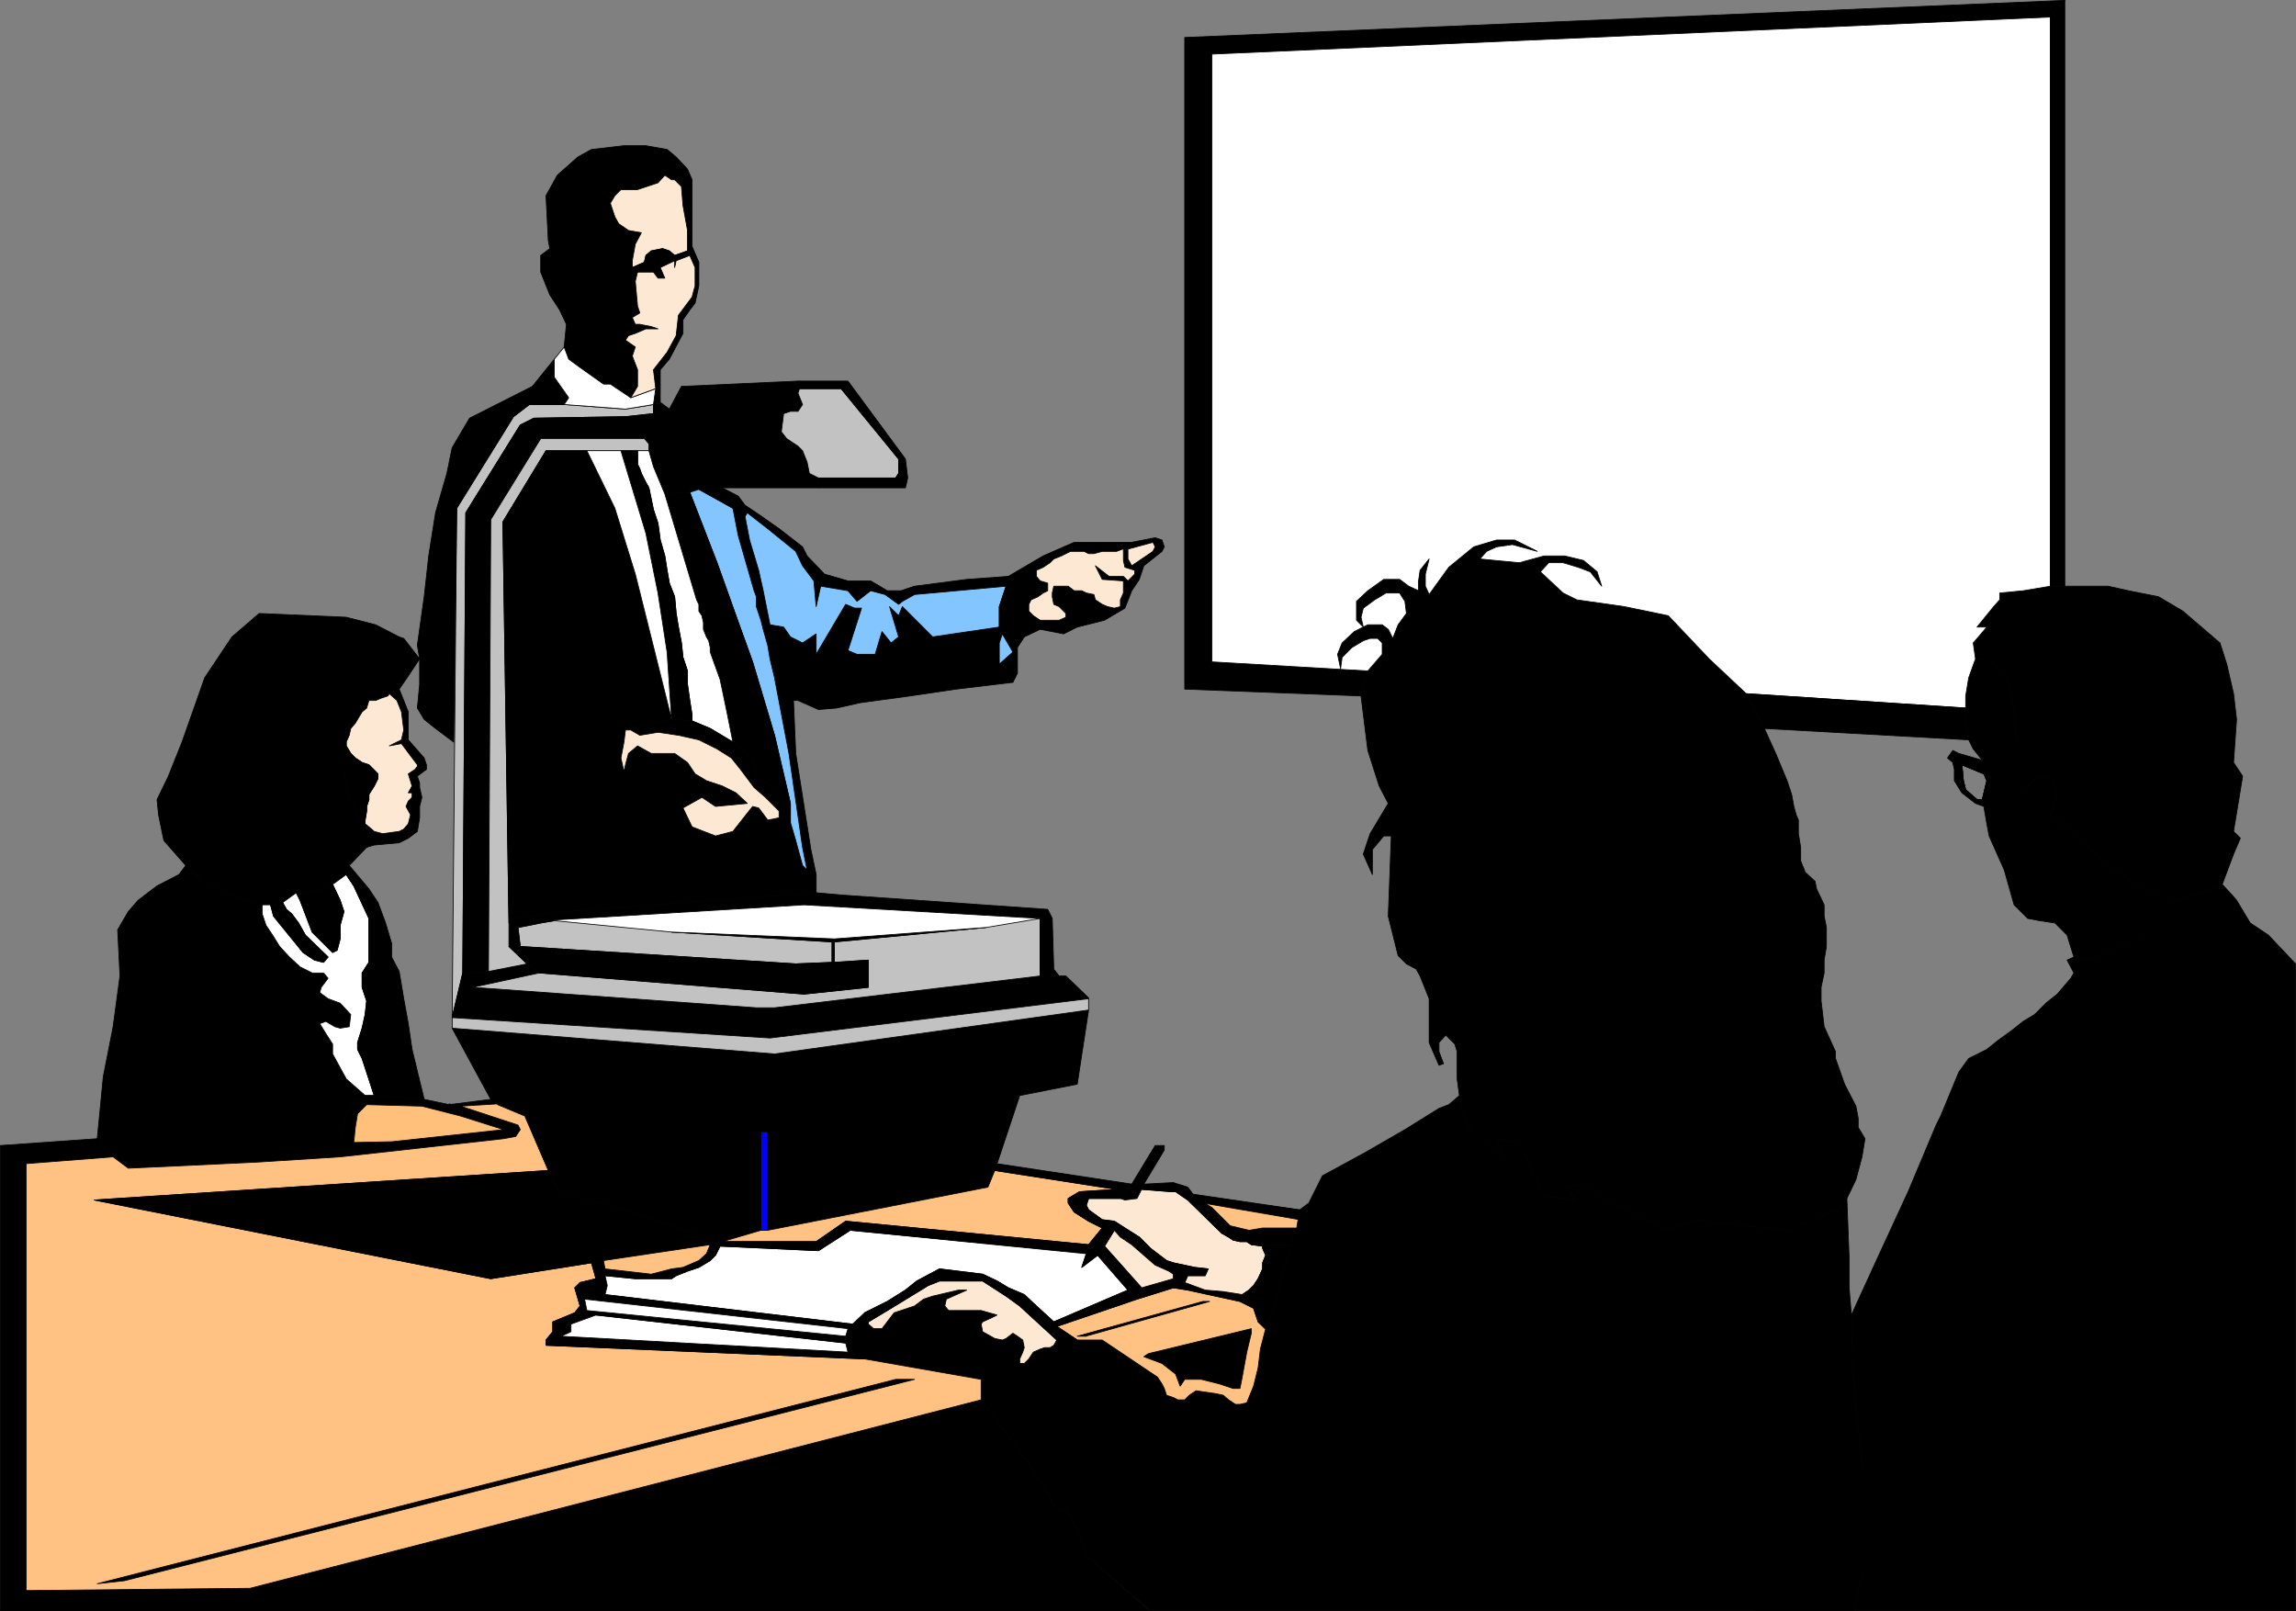
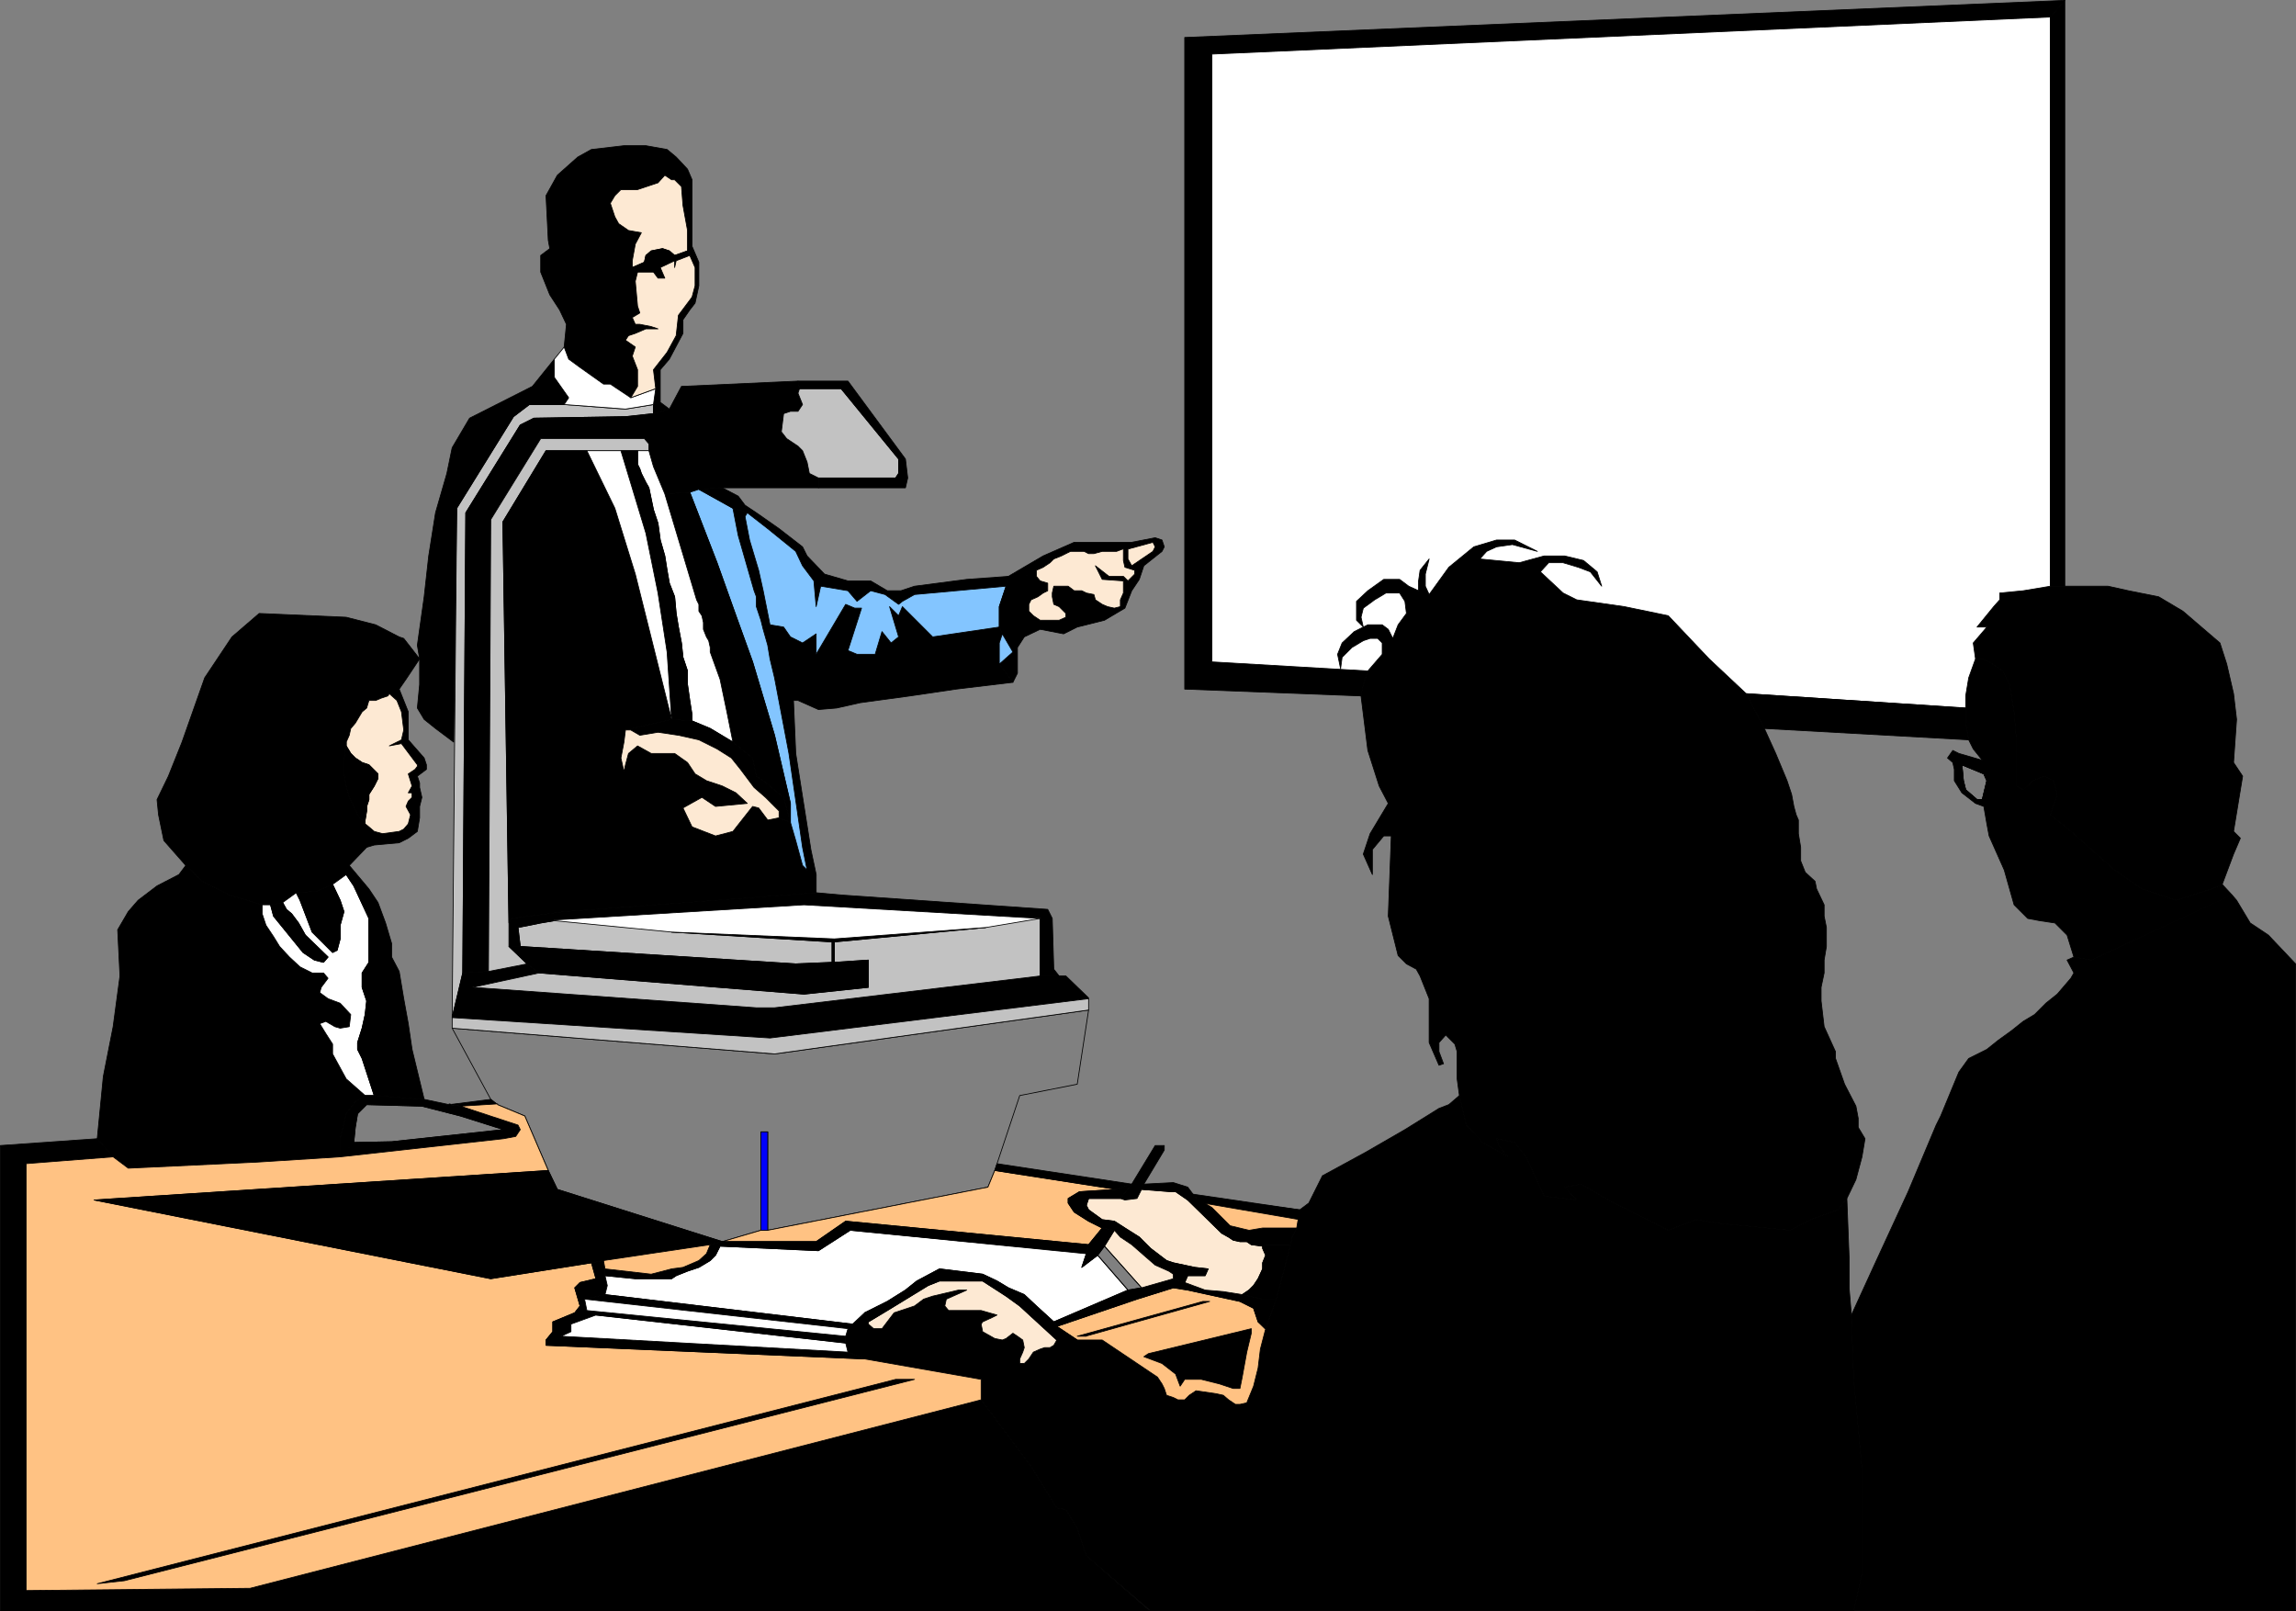
<svg xmlns="http://www.w3.org/2000/svg" xmlns:ns1="http://sodipodi.sourceforge.net/DTD/sodipodi-0.dtd" xmlns:ns2="http://www.inkscape.org/namespaces/inkscape" version="1.0" width="129.724mm" height="91.034mm" id="svg168" ns1:docname="Meeting 21.wmf">
  <rect width="100%" height="100%" fill="#808080" stroke="none" />
  <ns1:namedview id="namedview168" pagecolor="#ffffff" bordercolor="#000000" borderopacity="0.25" ns2:showpageshadow="2" ns2:pageopacity="0.0" ns2:pagecheckerboard="0" ns2:deskcolor="#d1d1d1" ns2:document-units="mm" />
  <defs id="defs1">
    <pattern id="WMFhbasepattern" patternUnits="userSpaceOnUse" width="6" height="6" x="0" y="0" />
  </defs>
  <path style="fill:#c2c2c2;fill-opacity:1;fill-rule:evenodd;stroke:none" d="m 96.556,217.284 2.262,-9.535 0.646,-98.259 11.635,-18.747 2.909,-1.454 19.554,-0.323 5.979,-0.646 v -1.939 l -5.979,0.97 -13.09,-0.97 h -7.434 l -3.394,2.586 -12.12,19.555 -0.97,108.763 z" id="path1" />
  <path style="fill:none;stroke:#000000;stroke-width:0.162px;stroke-linecap:round;stroke-linejoin:round;stroke-miterlimit:4;stroke-dasharray:none;stroke-opacity:1" d="m 96.556,217.284 2.262,-9.535 0.646,-98.259 11.635,-18.747 2.909,-1.454 19.554,-0.323 5.979,-0.646 v -1.939 l -5.979,0.97 -13.09,-0.97 h -7.434 l -3.394,2.586 -12.12,19.555 -0.97,108.763 v 0" id="path2" />
  <path style="fill:#000000;fill-opacity:1;fill-rule:evenodd;stroke:none" d="m 232.461,213.082 -4.848,-4.687 h -5.494 l -56.722,6.788 h -3.878 l -60.6,-4.363 14.221,-3.071 -2.586,-1.939 -8.242,1.616 -5.494,0.323 -2.262,9.535 67.872,4.363 68.034,-8.404 v 0 z" id="path3" />
  <path style="fill:none;stroke:#000000;stroke-width:0.162px;stroke-linecap:round;stroke-linejoin:round;stroke-miterlimit:4;stroke-dasharray:none;stroke-opacity:1" d="m 232.461,213.082 -4.848,-4.687 h -5.494 l -56.722,6.788 h -3.878 l -60.6,-4.363 14.221,-3.071 -2.586,-1.939 -8.242,1.616 -5.494,0.323 -2.262,9.535 67.872,4.363 68.034,-8.404 v 0" id="path4" />
-   <path style="fill:#000000;fill-opacity:1;fill-rule:evenodd;stroke:none" d="m 104.797,234.738 1.454,1.131 5.818,2.424 5.01,11.636 1.939,4.04 35.229,11.151 8.242,-2.424 v -21.009 h 1.454 v 21.009 l 47.026,-9.212 1.454,-3.555 0.485,-1.454 4.848,-14.545 12.282,-2.424 2.424,-15.838 -67.064,9.373 -68.842,-5.495 8.242,15.191 z" id="path5" />
  <path style="fill:none;stroke:#000000;stroke-width:0.162px;stroke-linecap:round;stroke-linejoin:round;stroke-miterlimit:4;stroke-dasharray:none;stroke-opacity:1" d="m 104.797,234.738 1.454,1.131 5.818,2.424 5.01,11.636 1.939,4.04 35.229,11.151 8.242,-2.424 v -21.009 h 1.454 v 21.009 l 47.026,-9.212 1.454,-3.555 0.485,-1.454 4.848,-14.545 12.282,-2.424 2.424,-15.838 -67.064,9.373 -68.842,-5.495 8.242,15.191 v 0" id="path6" />
  <path style="fill:#c2c2c2;fill-opacity:1;fill-rule:evenodd;stroke:none" d="m 96.556,219.546 68.842,5.495 67.064,-9.373 v -2.424 l -68.034,8.404 -67.872,-4.363 v 2.263 z" id="path7" />
  <path style="fill:none;stroke:#000000;stroke-width:0.162px;stroke-linecap:round;stroke-linejoin:round;stroke-miterlimit:4;stroke-dasharray:none;stroke-opacity:1" d="m 96.556,219.546 68.842,5.495 67.064,-9.373 v -2.424 l -68.034,8.404 -67.872,-4.363 v 2.263 0" id="path8" />
  <path style="fill:#000000;fill-opacity:1;fill-rule:evenodd;stroke:none" d="m 98.818,207.749 5.494,-0.323 0.485,-96.481 10.666,-17.292 h 22.139 l 0.97,1.616 v 0.97 l 0.97,3.394 2.424,5.818 5.333,-0.323 1.939,-0.646 5.01,-0.323 h 20.523 v -2.101 l -1.939,-0.97 -0.485,-2.424 -0.97,-2.424 -0.97,-0.97 -2.424,-1.616 -1.131,-1.454 0.485,-3.879 1.454,-0.485 h 1.616 l 0.97,-1.454 -0.97,-2.424 0.323,-0.97 -0.323,-1.616 -24.886,1.131 -2.586,4.848 -3.394,0.97 -5.979,0.646 -19.554,0.323 -2.909,1.454 -11.635,18.747 -0.646,98.259 z" id="path9" />
  <path style="fill:none;stroke:#000000;stroke-width:0.162px;stroke-linecap:round;stroke-linejoin:round;stroke-miterlimit:4;stroke-dasharray:none;stroke-opacity:1" d="m 98.818,207.749 5.494,-0.323 0.485,-96.481 10.666,-17.292 h 22.139 l 0.97,1.616 v 0.97 l 0.97,3.394 2.424,5.818 5.333,-0.323 1.939,-0.646 5.01,-0.323 h 20.523 v -2.101 l -1.939,-0.97 -0.485,-2.424 -0.97,-2.424 -0.97,-0.97 -2.424,-1.616 -1.131,-1.454 0.485,-3.879 1.454,-0.485 h 1.616 l 0.97,-1.454 -0.97,-2.424 0.323,-0.97 -0.323,-1.616 -24.886,1.131 -2.586,4.848 -3.394,0.97 -5.979,0.646 -19.554,0.323 -2.909,1.454 -11.635,18.747 -0.646,98.259 v 0" id="path10" />
  <path style="fill:#c2c2c2;fill-opacity:1;fill-rule:evenodd;stroke:none" d="m 222.119,208.395 v -12.282 l -50.419,-2.909 -53.328,3.394 -2.909,0.485 -4.848,0.97 0.485,4.04 58.822,3.717 7.757,-0.323 v -4.363 l -34.259,-2.101 34.744,1.454 32.32,-2.424 -32.32,3.071 v 4.363 l 7.272,-0.485 v 5.818 l -13.736,1.454 -56.56,-4.525 -14.221,3.071 60.6,4.363 h 3.878 l 56.722,-6.788 z" id="path11" />
  <path style="fill:none;stroke:#000000;stroke-width:0.162px;stroke-linecap:round;stroke-linejoin:round;stroke-miterlimit:4;stroke-dasharray:none;stroke-opacity:1" d="m 222.119,208.395 v -12.282 l -50.419,-2.909 -53.328,3.394 -2.909,0.485 -4.848,0.97 0.485,4.04 58.822,3.717 7.757,-0.323 v -4.363 l -34.259,-2.101 34.744,1.454 32.32,-2.424 -32.32,3.071 v 4.363 l 7.272,-0.485 v 5.818 l -13.736,1.454 -56.56,-4.525 -14.221,3.071 60.6,4.363 h 3.878 l 56.722,-6.788 v 0" id="path12" />
  <path style="fill:#000000;fill-opacity:1;fill-rule:evenodd;stroke:none" d="m 174.285,190.618 -53.813,4.04 -11.312,1.454 -0.485,0.97 v 5.01 h 2.424 l -0.485,-4.04 4.848,-0.97 2.909,-0.485 53.328,-3.394 50.419,2.909 v 12.282 h 4.04 l -1.131,-1.454 -0.323,-10.828 -0.97,-1.939 -44.117,-3.071 -5.333,-0.485 z" id="path13" />
  <path style="fill:none;stroke:#000000;stroke-width:0.162px;stroke-linecap:round;stroke-linejoin:round;stroke-miterlimit:4;stroke-dasharray:none;stroke-opacity:1" d="m 174.285,190.618 -53.813,4.04 -11.312,1.454 -0.485,0.97 v 5.01 h 2.424 l -0.485,-4.04 4.848,-0.97 2.909,-0.485 53.328,-3.394 50.419,2.909 v 12.282 h 4.04 l -1.131,-1.454 -0.323,-10.828 -0.97,-1.939 -44.117,-3.071 -5.333,-0.485 v 0" id="path14" />
  <path style="fill:#c2c2c2;fill-opacity:1;fill-rule:evenodd;stroke:none" d="m 138.572,94.784 -0.97,-1.131 h -22.139 l -10.666,17.292 -0.485,96.481 8.242,-1.616 -3.878,-3.717 v -5.01 l -1.293,-85.653 9.211,-15.191 h 21.978 z" id="path15" />
  <path style="fill:none;stroke:#000000;stroke-width:0.162px;stroke-linecap:round;stroke-linejoin:round;stroke-miterlimit:4;stroke-dasharray:none;stroke-opacity:1" d="m 138.572,94.784 -0.97,-1.131 h -22.139 l -10.666,17.292 -0.485,96.481 8.242,-1.616 -3.878,-3.717 v -5.01 l -1.293,-85.653 9.211,-15.191 h 21.978 v -1.454 0" id="path16" />
  <path style="fill:#000000;fill-opacity:1;fill-rule:evenodd;stroke:none" d="m 216.301,145.691 -2.909,-3.879 v -4.525 l 0.646,-1.939 -0.646,-1.454 -14.221,2.101 -6.464,-6.464 -0.808,1.939 -1.939,-1.939 1.939,6.464 -1.616,1.293 -1.939,-2.424 -1.454,4.848 h -3.878 l -1.939,-0.808 2.909,-9.05 h -1.454 l -1.939,-0.808 -6.302,10.666 v -4.363 l -2.909,1.939 -2.586,-1.293 -1.454,-2.101 -2.909,-0.485 -1.454,-7.272 -0.97,-4.363 -1.939,-6.464 -0.97,-5.01 0.485,-0.808 -3.07,-0.97 1.131,5.818 3.394,11.797 0.485,1.293 v 2.101 l 0.485,1.454 0.485,1.454 0.485,1.939 0.97,3.394 0.485,2.909 0.97,4.04 3.07,16.161 2.909,20.04 0.97,4.848 -0.97,-0.97 -1.454,-5.333 -1.131,-3.879 -2.424,-0.97 -2.424,0.485 -1.939,-2.586 -1.293,-0.323 -4.202,5.333 -3.717,0.97 -5.01,-1.939 -1.939,-4.04 4.04,-2.263 2.909,1.939 6.787,-0.646 -2.424,-2.263 -2.909,-1.454 -3.394,-1.131 -2.424,-1.454 -1.616,-2.424 -2.747,-1.939 h -5.01 l -2.909,-1.616 -1.939,1.616 -0.646,2.424 -0.323,1.454 -0.646,-2.909 0.646,-3.394 0.323,-2.586 9.858,-2.263 -7.757,-31.029 -4.363,-14.06 -5.979,-12.282 h -8.726 l -9.211,15.191 1.293,85.653 0.485,-0.97 11.312,-1.454 53.813,-4.04 v -3.879 l -1.131,-5.333 -3.232,-20.524 -0.485,-11.313 h 0.97 l 4.363,1.939 3.878,-0.323 5.01,-1.131 10.666,-1.454 9.858,-1.454 12.12,-1.454 z" id="path17" />
  <path style="fill:none;stroke:#000000;stroke-width:0.162px;stroke-linecap:round;stroke-linejoin:round;stroke-miterlimit:4;stroke-dasharray:none;stroke-opacity:1" d="m 216.301,145.691 -2.909,-3.879 v -4.525 l 0.646,-1.939 -0.646,-1.454 -14.221,2.101 -6.464,-6.464 -0.808,1.939 -1.939,-1.939 1.939,6.464 -1.616,1.293 -1.939,-2.424 -1.454,4.848 h -3.878 l -1.939,-0.808 2.909,-9.05 h -1.454 l -1.939,-0.808 -6.302,10.666 v -4.363 l -2.909,1.939 -2.586,-1.293 -1.454,-2.101 -2.909,-0.485 -1.454,-7.272 -0.97,-4.363 -1.939,-6.464 -0.97,-5.01 0.485,-0.808 -3.07,-0.97 1.131,5.818 3.394,11.797 0.485,1.293 v 2.101 l 0.485,1.454 0.485,1.454 0.485,1.939 0.97,3.394 0.485,2.909 0.97,4.04 3.07,16.161 2.909,20.04 0.97,4.848 -0.97,-0.97 -1.454,-5.333 -1.131,-3.879 -2.424,-0.97 -2.424,0.485 -1.939,-2.586 -1.293,-0.323 -4.202,5.333 -3.717,0.97 -5.01,-1.939 -1.939,-4.04 4.04,-2.263 2.909,1.939 6.787,-0.646 -2.424,-2.263 -2.909,-1.454 -3.394,-1.131 -2.424,-1.454 -1.616,-2.424 -2.747,-1.939 h -5.01 l -2.909,-1.616 -1.939,1.616 -0.646,2.424 -0.323,1.454 -0.646,-2.909 0.646,-3.394 0.323,-2.586 9.858,-2.263 -7.757,-31.029 -4.363,-14.06 -5.979,-12.282 h -8.726 l -9.211,15.191 1.293,85.653 0.485,-0.97 11.312,-1.454 53.813,-4.04 v -3.879 l -1.131,-5.333 -3.232,-20.524 -0.485,-11.313 h 0.97 l 4.363,1.939 3.878,-0.323 5.01,-1.131 10.666,-1.454 9.858,-1.454 12.12,-1.454 v 0" id="path18" />
  <path style="fill:#000000;fill-opacity:1;fill-rule:evenodd;stroke:none" d="m 108.676,202.093 3.878,3.717 2.586,1.939 56.56,4.525 13.736,-1.454 v -5.818 l -7.272,0.485 v -4.363 l 32.32,-3.071 -32.32,2.424 -34.744,-1.454 34.259,2.101 v 4.363 l -7.757,0.323 -58.822,-3.717 h -2.424 z" id="path19" />
  <path style="fill:none;stroke:#000000;stroke-width:0.162px;stroke-linecap:round;stroke-linejoin:round;stroke-miterlimit:4;stroke-dasharray:none;stroke-opacity:1" d="m 108.676,202.093 3.878,3.717 2.586,1.939 56.56,4.525 13.736,-1.454 v -5.818 l -7.272,0.485 v -4.363 l 32.32,-3.071 -32.32,2.424 -34.744,-1.454 34.259,2.101 v 4.363 l -7.757,0.323 -58.822,-3.717 h -2.424 v 0" id="path20" />
  <path style="fill:#000000;fill-opacity:1;fill-rule:evenodd;stroke:none" d="m 89.607,140.681 v 5.495 l -0.485,5.01 1.454,2.424 2.424,1.939 3.878,2.909 0.646,-49.937 12.12,-19.555 3.394,-2.586 h 7.434 l 0.97,-1.454 -3.07,-4.363 V 76.684 l -4.686,5.818 -13.413,6.788 -3.717,6.303 -1.131,5.495 -2.424,8.404 -1.454,9.212 -0.97,8.727 -1.454,10.343 z" id="path21" />
  <path style="fill:none;stroke:#000000;stroke-width:0.162px;stroke-linecap:round;stroke-linejoin:round;stroke-miterlimit:4;stroke-dasharray:none;stroke-opacity:1" d="m 89.607,140.681 v 5.495 l -0.485,5.01 1.454,2.424 2.424,1.939 3.878,2.909 0.646,-49.937 12.12,-19.555 3.394,-2.586 h 7.434 l 0.97,-1.454 -3.07,-4.363 V 76.684 l -4.686,5.818 -13.413,6.788 -3.717,6.303 -1.131,5.495 -2.424,8.404 -1.454,9.212 -0.97,8.727 -1.454,10.343 0.485,2.909 v 0" id="path22" />
  <path style="fill:#83c5ff;fill-opacity:1;fill-rule:evenodd;stroke:none" d="m 156.509,108.521 -7.272,-4.04 -1.939,0.646 5.818,15.03 4.04,11.313 3.555,9.858 4.686,15.676 3.394,14.545 v 4.04 l 1.131,3.879 1.454,5.333 0.97,0.97 -0.97,-4.848 -2.909,-20.04 -3.07,-16.161 -0.97,-4.04 -0.485,-2.909 -0.97,-3.394 -0.485,-1.939 -0.485,-1.454 -0.485,-1.454 v -2.101 l -0.485,-1.293 -3.394,-11.797 z" id="path23" />
  <path style="fill:none;stroke:#000000;stroke-width:0.162px;stroke-linecap:round;stroke-linejoin:round;stroke-miterlimit:4;stroke-dasharray:none;stroke-opacity:1" d="m 156.509,108.521 -7.272,-4.04 -1.939,0.646 5.818,15.03 4.04,11.313 3.555,9.858 4.686,15.676 3.394,14.545 v 4.04 l 1.131,3.879 1.454,5.333 0.97,0.97 -0.97,-4.848 -2.909,-20.04 -3.07,-16.161 -0.97,-4.04 -0.485,-2.909 -0.97,-3.394 -0.485,-1.939 -0.485,-1.454 -0.485,-1.454 v -2.101 l -0.485,-1.293 -3.394,-11.797 -1.131,-5.818 v 0" id="path24" />
  <path style="fill:#000000;fill-opacity:1;fill-rule:evenodd;stroke:none" d="m 141.965,105.45 6.787,22.625 0.485,0.97 v 1.454 l 0.646,0.97 0.323,1.454 v 1.454 l 0.646,1.616 0.485,0.808 0.323,1.454 v 0.97 l 2.101,5.818 1.454,6.949 1.293,6.464 4.202,3.394 0.808,3.879 1.454,0.97 4.363,3.555 1.454,5.333 v -4.04 l -3.394,-14.545 -4.686,-15.676 -3.555,-9.858 -4.04,-11.313 -5.818,-15.03 z" id="path25" />
  <path style="fill:none;stroke:#000000;stroke-width:0.162px;stroke-linecap:round;stroke-linejoin:round;stroke-miterlimit:4;stroke-dasharray:none;stroke-opacity:1" d="m 141.965,105.45 6.787,22.625 0.485,0.97 v 1.454 l 0.646,0.97 0.323,1.454 v 1.454 l 0.646,1.616 0.485,0.808 0.323,1.454 v 0.97 l 2.101,5.818 1.454,6.949 1.293,6.464 4.202,3.394 0.808,3.879 1.454,0.97 4.363,3.555 1.454,5.333 v -4.04 l -3.394,-14.545 -4.686,-15.676 -3.555,-9.858 -4.04,-11.313 -5.818,-15.03 -5.333,0.323 v 0" id="path26" />
  <path style="fill:#000000;fill-opacity:1;fill-rule:evenodd;stroke:none" d="m 154.247,104.157 -5.01,0.323 7.272,4.04 3.07,0.97 4.363,3.394 5.979,4.848 1.454,3.071 2.424,3.232 0.485,5.495 0.97,-4.363 5.818,0.97 1.939,2.263 2.909,-2.263 3.07,0.808 2.909,2.101 0.808,-0.646 2.586,-1.454 19.554,-1.778 0.485,-2.101 -8.888,0.646 -11.15,1.454 -2.909,0.97 h -2.909 l -3.555,-2.101 h -4.848 l -5.01,-1.454 -3.717,-3.879 -0.97,-1.939 -5.01,-3.879 -4.848,-3.394 -2.424,-1.616 -1.454,-1.939 z" id="path27" />
  <path style="fill:none;stroke:#000000;stroke-width:0.162px;stroke-linecap:round;stroke-linejoin:round;stroke-miterlimit:4;stroke-dasharray:none;stroke-opacity:1" d="m 154.247,104.157 -5.01,0.323 7.272,4.04 3.07,0.97 4.363,3.394 5.979,4.848 1.454,3.071 2.424,3.232 0.485,5.495 0.97,-4.363 5.818,0.97 1.939,2.263 2.909,-2.263 3.07,0.808 2.909,2.101 0.808,-0.646 2.586,-1.454 19.554,-1.778 0.485,-2.101 -8.888,0.646 -11.15,1.454 -2.909,0.97 h -2.909 l -3.555,-2.101 h -4.848 l -5.01,-1.454 -3.717,-3.879 -0.97,-1.939 -5.01,-3.879 -4.848,-3.394 -2.424,-1.616 -1.454,-1.939 -3.394,-1.778 v 0" id="path28" />
  <path style="fill:#ffffff;fill-opacity:1;fill-rule:evenodd;stroke:none" d="m 138.572,96.238 h -2.424 v 2.909 l 0.485,0.97 0.323,0.97 0.97,1.939 0.646,1.131 0.97,4.687 0.97,2.909 0.485,3.555 0.97,3.394 0.485,3.071 0.485,2.747 1.131,2.909 0.323,3.555 0.485,2.909 0.646,3.394 0.323,3.071 0.97,2.909 v 2.909 l 0.485,3.394 0.485,3.071 v 1.293 l 3.878,1.616 4.848,2.909 -1.293,-6.464 -1.454,-6.949 -2.101,-5.818 v -0.97 l -0.323,-1.454 -0.485,-0.808 -0.646,-1.616 v -1.454 l -0.323,-1.454 -0.646,-0.97 v -1.454 l -0.485,-0.97 -6.787,-22.625 -2.424,-5.818 z" id="path29" />
  <path style="fill:none;stroke:#000000;stroke-width:0.162px;stroke-linecap:round;stroke-linejoin:round;stroke-miterlimit:4;stroke-dasharray:none;stroke-opacity:1" d="m 138.572,96.238 h -2.424 v 2.909 l 0.485,0.97 0.323,0.97 0.97,1.939 0.646,1.131 0.97,4.687 0.97,2.909 0.485,3.555 0.97,3.394 0.485,3.071 0.485,2.747 1.131,2.909 0.323,3.555 0.485,2.909 0.646,3.394 0.323,3.071 0.97,2.909 v 2.909 l 0.485,3.394 0.485,3.071 v 1.293 l 3.878,1.616 4.848,2.909 -1.293,-6.464 -1.454,-6.949 -2.101,-5.818 v -0.97 l -0.323,-1.454 -0.485,-0.808 -0.646,-1.616 v -1.454 l -0.323,-1.454 -0.646,-0.97 v -1.454 l -0.485,-0.97 -6.787,-22.625 -2.424,-5.818 -0.97,-3.394 v 0" id="path30" />
  <path style="fill:#000000;fill-opacity:1;fill-rule:evenodd;stroke:none" d="m 147.783,153.933 v -1.293 l -0.485,-3.071 -0.485,-3.394 v -2.909 l -0.97,-2.909 -0.323,-3.071 -0.646,-3.394 -0.485,-2.909 -0.323,-3.555 -1.131,-2.909 -0.485,-2.747 -0.485,-3.071 -0.97,-3.394 -0.485,-3.555 -0.97,-2.909 -0.97,-4.687 -0.646,-1.131 -0.97,-1.939 -0.323,-0.97 -0.485,-0.97 v -2.909 h -3.555 l 5.333,17.615 2.586,12.767 1.939,12.606 0.97,14.383 z" id="path31" />
  <path style="fill:none;stroke:#000000;stroke-width:0.162px;stroke-linecap:round;stroke-linejoin:round;stroke-miterlimit:4;stroke-dasharray:none;stroke-opacity:1" d="m 147.783,153.933 v -1.293 l -0.485,-3.071 -0.485,-3.394 v -2.909 l -0.97,-2.909 -0.323,-3.071 -0.646,-3.394 -0.485,-2.909 -0.323,-3.555 -1.131,-2.909 -0.485,-2.747 -0.485,-3.071 -0.97,-3.394 -0.485,-3.555 -0.97,-2.909 -0.97,-4.687 -0.646,-1.131 -0.97,-1.939 -0.323,-0.97 -0.485,-0.97 v -2.909 h -3.555 l 5.333,17.615 2.586,12.767 1.939,12.606 0.97,14.383 4.363,0.323 v 0" id="path32" />
  <path style="fill:#ffffff;fill-opacity:1;fill-rule:evenodd;stroke:none" d="m 132.593,96.238 h -7.272 l 5.979,12.282 4.363,14.06 7.757,31.029 -0.97,-14.383 -1.939,-12.606 -2.586,-12.767 z" id="path33" />
  <path style="fill:none;stroke:#000000;stroke-width:0.162px;stroke-linecap:round;stroke-linejoin:round;stroke-miterlimit:4;stroke-dasharray:none;stroke-opacity:1" d="m 132.593,96.238 h -7.272 l 5.979,12.282 4.363,14.06 7.757,31.029 -0.97,-14.383 -1.939,-12.606 -2.586,-12.767 -5.333,-17.615 v 0" id="path34" />
  <path style="fill:#000000;fill-opacity:1;fill-rule:evenodd;stroke:none" d="m 139.541,88.32 3.394,-0.97 -1.939,-1.454 v -6.949 l 1.939,-2.263 2.909,-5.495 v -2.909 l 1.454,-2.101 1.131,-1.454 0.808,-3.717 v -5.01 l -1.454,-3.394 V 38.382 l -0.97,-2.263 -2.424,-2.586 -1.939,-1.616 -4.525,-0.808 h -4.686 l -6.949,0.808 -2.909,1.616 -4.363,3.879 -2.424,4.363 0.485,9.535 0.323,1.778 -1.939,1.454 v 3.555 l 1.939,4.848 2.101,3.232 1.454,3.071 -0.485,4.848 0.97,2.586 2.424,1.778 5.01,3.555 h 1.454 l 4.363,2.909 1.454,-2.424 v -3.555 l -1.131,-2.909 0.646,-1.939 -2.101,-1.454 0.646,-0.97 1.454,-0.485 2.262,-0.97 h 2.586 l -1.454,-0.485 -2.424,-0.485 h -0.97 l -0.646,-1.454 1.616,-0.97 -0.485,-1.454 -0.485,-5.333 0.485,-1.939 -1.131,-0.97 v -1.454 l 0.646,-3.555 1.293,-2.424 -2.747,-0.485 -2.101,-1.454 -0.808,-1.454 -0.97,-2.909 0.97,-1.616 1.293,-1.293 h 3.555 l 4.363,-1.454 1.454,-1.616 1.454,0.97 h 0.646 l 1.454,1.454 0.323,4.04 0.97,5.333 v 4.363 l 0.485,0.97 1.131,2.586 v 3.879 l -0.646,2.424 -0.97,1.293 -1.939,2.586 -0.485,4.363 -1.939,3.555 -2.909,3.717 z" id="path35" />
  <path style="fill:none;stroke:#000000;stroke-width:0.162px;stroke-linecap:round;stroke-linejoin:round;stroke-miterlimit:4;stroke-dasharray:none;stroke-opacity:1" d="m 139.541,88.32 3.394,-0.97 -1.939,-1.454 v -6.949 l 1.939,-2.263 2.909,-5.495 v -2.909 l 1.454,-2.101 1.131,-1.454 0.808,-3.717 v -5.01 l -1.454,-3.394 V 38.382 l -0.97,-2.263 -2.424,-2.586 -1.939,-1.616 -4.525,-0.808 h -4.686 l -6.949,0.808 -2.909,1.616 -4.363,3.879 -2.424,4.363 0.485,9.535 0.323,1.778 -1.939,1.454 v 3.555 l 1.939,4.848 2.101,3.232 1.454,3.071 -0.485,4.848 0.97,2.586 2.424,1.778 5.01,3.555 h 1.454 l 4.363,2.909 1.454,-2.424 v -3.555 l -1.131,-2.909 0.646,-1.939 -2.101,-1.454 0.646,-0.97 1.454,-0.485 2.262,-0.97 h 2.586 l -1.454,-0.485 -2.424,-0.485 h -0.97 l -0.646,-1.454 1.616,-0.97 -0.485,-1.454 -0.485,-5.333 0.485,-1.939 -1.131,-0.97 v -1.454 l 0.646,-3.555 1.293,-2.424 -2.747,-0.485 -2.101,-1.454 -0.808,-1.454 -0.97,-2.909 0.97,-1.616 1.293,-1.293 h 3.555 l 4.363,-1.454 1.454,-1.616 1.454,0.97 h 0.646 l 1.454,1.454 0.323,4.04 0.97,5.333 v 4.363 l 0.485,0.97 1.131,2.586 v 3.879 l -0.646,2.424 -0.97,1.293 -1.939,2.586 -0.485,4.363 -1.939,3.555 -2.909,3.717 v 9.373 0" id="path36" />
  <path style="fill:#83c5ff;fill-opacity:1;fill-rule:evenodd;stroke:none" d="m 213.393,133.893 v -4.363 l 1.454,-4.363 -19.554,1.778 -2.586,1.454 -0.808,0.646 -2.909,-2.101 -3.07,-0.808 -2.909,2.263 -1.939,-2.263 -5.818,-0.97 -0.97,4.363 -0.485,-5.495 -2.424,-3.232 -1.454,-3.071 -5.979,-4.848 -4.363,-3.394 -0.485,0.808 0.97,5.01 1.939,6.464 0.97,4.363 1.454,7.272 2.909,0.485 1.454,2.101 2.586,1.293 2.909,-1.939 v 4.363 l 6.302,-10.666 1.939,0.808 h 1.454 l -2.909,9.05 1.939,0.808 h 3.878 l 1.454,-4.848 1.939,2.424 1.616,-1.293 -1.939,-6.464 1.939,1.939 0.808,-1.939 6.464,6.464 14.221,-2.101 z" id="path37" />
  <path style="fill:none;stroke:#000000;stroke-width:0.162px;stroke-linecap:round;stroke-linejoin:round;stroke-miterlimit:4;stroke-dasharray:none;stroke-opacity:1" d="m 213.393,133.893 v -4.363 l 1.454,-4.363 -19.554,1.778 -2.586,1.454 -0.808,0.646 -2.909,-2.101 -3.07,-0.808 -2.909,2.263 -1.939,-2.263 -5.818,-0.97 -0.97,4.363 -0.485,-5.495 -2.424,-3.232 -1.454,-3.071 -5.979,-4.848 -4.363,-3.394 -0.485,0.808 0.97,5.01 1.939,6.464 0.97,4.363 1.454,7.272 2.909,0.485 1.454,2.101 2.586,1.293 2.909,-1.939 v 4.363 l 6.302,-10.666 1.939,0.808 h 1.454 l -2.909,9.05 1.939,0.808 h 3.878 l 1.454,-4.848 1.939,2.424 1.616,-1.293 -1.939,-6.464 1.939,1.939 0.808,-1.939 6.464,6.464 14.221,-2.101 v 0" id="path38" />
  <path style="fill:#000000;fill-opacity:1;fill-rule:evenodd;stroke:none" d="m 215.17,123.066 -0.323,2.101 6.464,-3.394 1.454,-0.646 1.454,-0.97 0.808,-0.808 1.616,-0.646 0.97,-0.485 0.97,-0.485 h 2.909 l 0.97,0.485 h 1.131 l 1.778,-0.485 h 3.07 l 1.454,-0.485 h 0.97 l 5.333,-1.454 0.485,0.97 -0.485,0.97 -4.525,3.071 -0.808,-1.454 v -2.101 h -0.97 v 2.424 l 0.323,1.454 2.101,0.646 v 0.808 l -1.454,1.454 -0.97,-0.97 h -3.07 l -2.909,-2.263 1.454,2.909 4.525,0.323 v 2.586 l -0.646,1.454 v 1.454 l -1.293,0.323 -1.454,-0.323 -1.131,-0.485 -1.454,-0.97 -0.323,-1.131 -1.616,-0.323 -0.97,-0.485 h -1.616 l -1.293,-0.97 h -3.07 l -0.323,1.454 v 0.808 l 0.323,1.616 1.131,0.485 1.454,1.454 v 0.808 l -1.454,0.646 h -4.04 l -1.454,-0.97 -0.97,-0.97 v -1.454 l 0.485,-0.97 1.454,-0.646 1.131,-0.808 0.97,-0.485 v -1.616 l -1.616,-0.485 -0.808,-0.97 v -1.293 l -6.464,3.394 -1.454,4.363 v 4.363 l 0.646,1.454 2.262,3.879 -2.909,2.586 2.909,3.879 0.97,-1.939 v -5.495 l 1.454,-2.263 3.394,-1.616 5.01,0.97 2.909,-1.454 5.818,-1.454 4.363,-2.586 1.454,-3.717 1.616,-2.424 0.97,-2.909 3.878,-3.071 0.485,-0.97 -0.485,-1.454 -1.454,-0.485 -5.01,0.97 h -12.282 l -6.626,2.909 -7.434,4.363 v 0 z" id="path39" />
  <path style="fill:none;stroke:#000000;stroke-width:0.162px;stroke-linecap:round;stroke-linejoin:round;stroke-miterlimit:4;stroke-dasharray:none;stroke-opacity:1" d="m 215.17,123.066 -0.323,2.101 6.464,-3.394 1.454,-0.646 1.454,-0.97 0.808,-0.808 1.616,-0.646 0.97,-0.485 0.97,-0.485 h 2.909 l 0.97,0.485 h 1.131 l 1.778,-0.485 h 3.07 l 1.454,-0.485 h 0.97 l 5.333,-1.454 0.485,0.97 -0.485,0.97 -4.525,3.071 -0.808,-1.454 v -2.101 h -0.97 v 2.424 l 0.323,1.454 2.101,0.646 v 0.808 l -1.454,1.454 -0.97,-0.97 h -3.07 l -2.909,-2.263 1.454,2.909 4.525,0.323 v 2.586 l -0.646,1.454 v 1.454 l -1.293,0.323 -1.454,-0.323 -1.131,-0.485 -1.454,-0.97 -0.323,-1.131 -1.616,-0.323 -0.97,-0.485 h -1.616 l -1.293,-0.97 h -3.07 l -0.323,1.454 v 0.808 l 0.323,1.616 1.131,0.485 1.454,1.454 v 0.808 l -1.454,0.646 h -4.04 l -1.454,-0.97 -0.97,-0.97 v -1.454 l 0.485,-0.97 1.454,-0.646 1.131,-0.808 0.97,-0.485 v -1.616 l -1.616,-0.485 -0.808,-0.97 v -1.293 l -6.464,3.394 -1.454,4.363 v 4.363 l 0.646,1.454 2.262,3.879 -2.909,2.586 2.909,3.879 0.97,-1.939 v -5.495 l 1.454,-2.263 3.394,-1.616 5.01,0.97 2.909,-1.454 5.818,-1.454 4.363,-2.586 1.454,-3.717 1.616,-2.424 0.97,-2.909 3.878,-3.071 0.485,-0.97 -0.485,-1.454 -1.454,-0.485 -5.01,0.97 h -12.282 l -6.626,2.909 -7.434,4.363 v 0" id="path40" />
  <path style="fill:#000000;fill-opacity:1;fill-rule:evenodd;stroke:none" d="m 156.509,158.458 -4.848,-2.909 -3.878,-1.616 -4.363,-0.323 -9.858,2.263 h 1.131 l 1.939,1.131 3.878,-0.646 4.363,0.646 4.363,0.97 3.878,1.939 3.07,1.939 1.939,2.424 2.909,3.879 2.424,2.101 2.909,2.909 v 1.454 l 2.424,0.97 -1.454,-5.333 -4.363,-3.555 -1.454,-0.97 -0.808,-3.879 z" id="path41" />
  <path style="fill:none;stroke:#000000;stroke-width:0.162px;stroke-linecap:round;stroke-linejoin:round;stroke-miterlimit:4;stroke-dasharray:none;stroke-opacity:1" d="m 156.509,158.458 -4.848,-2.909 -3.878,-1.616 -4.363,-0.323 -9.858,2.263 h 1.131 l 1.939,1.131 3.878,-0.646 4.363,0.646 4.363,0.97 3.878,1.939 3.07,1.939 1.939,2.424 2.909,3.879 2.424,2.101 2.909,2.909 v 1.454 l 2.424,0.97 -1.454,-5.333 -4.363,-3.555 -1.454,-0.97 -0.808,-3.879 -4.202,-3.394 v 0" id="path42" />
  <path style="fill:#fde9d3;fill-opacity:1;fill-rule:evenodd;stroke:none" d="m 166.367,174.619 v -1.454 l -2.909,-2.909 -2.424,-2.101 -2.909,-3.879 -1.939,-2.424 -3.07,-1.939 -3.878,-1.939 -4.363,-0.97 -4.363,-0.646 -3.878,0.646 -1.939,-1.131 h -1.131 l -0.323,2.586 -0.646,3.394 0.646,2.909 0.323,-1.454 0.646,-2.424 1.939,-1.616 2.909,1.616 h 5.01 l 2.747,1.939 1.616,2.424 2.424,1.454 3.394,1.131 2.909,1.454 2.424,2.263 -6.787,0.646 -2.909,-1.939 -4.04,2.263 1.939,4.04 5.01,1.939 3.717,-0.97 4.202,-5.333 1.293,0.323 1.939,2.586 z" id="path43" />
  <path style="fill:none;stroke:#000000;stroke-width:0.162px;stroke-linecap:round;stroke-linejoin:round;stroke-miterlimit:4;stroke-dasharray:none;stroke-opacity:1" d="m 166.367,174.619 v -1.454 l -2.909,-2.909 -2.424,-2.101 -2.909,-3.879 -1.939,-2.424 -3.07,-1.939 -3.878,-1.939 -4.363,-0.97 -4.363,-0.646 -3.878,0.646 -1.939,-1.131 h -1.131 l -0.323,2.586 -0.646,3.394 0.646,2.909 0.323,-1.454 0.646,-2.424 1.939,-1.616 2.909,1.616 h 5.01 l 2.747,1.939 1.616,2.424 2.424,1.454 3.394,1.131 2.909,1.454 2.424,2.263 -6.787,0.646 -2.909,-1.939 -4.04,2.263 1.939,4.04 5.01,1.939 3.717,-0.97 4.202,-5.333 1.293,0.323 1.939,2.586 2.424,-0.485 v 0" id="path44" />
  <path style="fill:#ffffff;fill-opacity:1;fill-rule:evenodd;stroke:none" d="m 118.372,76.684 v 3.879 l 3.07,4.363 -0.97,1.454 13.09,0.97 5.979,-0.97 0.485,-3.394 -5.333,1.939 -4.363,-2.909 h -1.454 l -5.01,-3.555 -2.424,-1.778 -0.97,-2.586 z" id="path45" />
  <path style="fill:none;stroke:#000000;stroke-width:0.162px;stroke-linecap:round;stroke-linejoin:round;stroke-miterlimit:4;stroke-dasharray:none;stroke-opacity:1" d="m 118.372,76.684 v 3.879 l 3.07,4.363 -0.97,1.454 13.09,0.97 5.979,-0.97 0.485,-3.394 -5.333,1.939 -4.363,-2.909 h -1.454 l -5.01,-3.555 -2.424,-1.778 -0.97,-2.586 -2.101,2.586 v 0" id="path46" />
  <path style="fill:#c2c2c2;fill-opacity:1;fill-rule:evenodd;stroke:none" d="m 174.77,102.056 h 16.483 l 0.646,-0.97 V 98.016 L 179.618,82.986 h -8.888 l -0.323,0.97 0.97,2.424 -0.97,1.454 h -1.616 l -1.454,0.485 -0.485,3.879 1.131,1.454 2.424,1.616 0.97,0.97 0.97,2.424 0.485,2.424 z" id="path47" />
  <path style="fill:none;stroke:#000000;stroke-width:0.162px;stroke-linecap:round;stroke-linejoin:round;stroke-miterlimit:4;stroke-dasharray:none;stroke-opacity:1" d="m 174.77,102.056 h 16.483 l 0.646,-0.97 V 98.016 L 179.618,82.986 h -8.888 l -0.323,0.97 0.97,2.424 -0.97,1.454 h -1.616 l -1.454,0.485 -0.485,3.879 1.131,1.454 2.424,1.616 0.97,0.97 0.97,2.424 0.485,2.424 1.939,0.97 v 0" id="path48" />
  <path style="fill:#000000;fill-opacity:1;fill-rule:evenodd;stroke:none" d="m 170.407,81.37 0.323,1.616 h 8.888 l 12.282,15.03 v 3.071 l -0.646,0.97 H 174.77 v 2.101 h 18.584 l 0.485,-2.101 -0.485,-4.04 -12.282,-16.646 z" id="path49" />
  <path style="fill:none;stroke:#000000;stroke-width:0.162px;stroke-linecap:round;stroke-linejoin:round;stroke-miterlimit:4;stroke-dasharray:none;stroke-opacity:1" d="m 170.407,81.37 0.323,1.616 h 8.888 l 12.282,15.03 v 3.071 l -0.646,0.97 H 174.77 v 2.101 h 18.584 l 0.485,-2.101 -0.485,-4.04 -12.282,-16.646 h -10.666 v 0" id="path50" />
  <path style="fill:#fde9d3;fill-opacity:1;fill-rule:evenodd;stroke:none" d="m 239.733,117.248 -1.293,0.485 h -3.07 l -1.778,0.485 h -1.131 l -0.97,-0.485 h -2.909 l -0.97,0.485 -0.97,0.485 -1.616,0.646 -0.808,0.808 -1.454,0.97 -1.454,0.646 v 1.293 l 0.808,0.97 1.616,0.485 v 1.616 l -0.97,0.485 -1.131,0.808 -1.454,0.646 -0.485,0.97 v 1.454 l 0.97,0.97 1.454,0.97 h 4.04 l 1.454,-0.646 v -0.808 l -1.454,-1.454 -1.131,-0.485 -0.323,-1.616 v -0.808 l 0.323,-1.454 h 3.07 l 1.293,0.97 h 1.616 l 0.97,0.485 1.616,0.323 0.323,1.131 1.454,0.97 1.131,0.485 1.454,0.323 1.293,-0.323 v -1.454 l 0.646,-1.454 v -2.586 l -4.525,-0.323 -1.454,-2.909 2.909,2.263 h 3.07 l 0.97,0.97 1.454,-1.454 v -0.808 l -2.101,-0.646 -0.323,-1.454 v -2.424 0 z" id="path51" />
  <path style="fill:none;stroke:#000000;stroke-width:0.162px;stroke-linecap:round;stroke-linejoin:round;stroke-miterlimit:4;stroke-dasharray:none;stroke-opacity:1" d="m 239.733,117.248 -1.293,0.485 h -3.07 l -1.778,0.485 h -1.131 l -0.97,-0.485 h -2.909 l -0.97,0.485 -0.97,0.485 -1.616,0.646 -0.808,0.808 -1.454,0.97 -1.454,0.646 v 1.293 l 0.808,0.97 1.616,0.485 v 1.616 l -0.97,0.485 -1.131,0.808 -1.454,0.646 -0.485,0.97 v 1.454 l 0.97,0.97 1.454,0.97 h 4.04 l 1.454,-0.646 v -0.808 l -1.454,-1.454 -1.131,-0.485 -0.323,-1.616 v -0.808 l 0.323,-1.454 h 3.07 l 1.293,0.97 h 1.616 l 0.97,0.485 1.616,0.323 0.323,1.131 1.454,0.97 1.131,0.485 1.454,0.323 1.293,-0.323 v -1.454 l 0.646,-1.454 v -2.586 l -4.525,-0.323 -1.454,-2.909 2.909,2.263 h 3.07 l 0.97,0.97 1.454,-1.454 v -0.808 l -2.101,-0.646 -0.323,-1.454 v -2.424 0" id="path52" />
  <path style="fill:#fde9d3;fill-opacity:1;fill-rule:evenodd;stroke:none" d="M 146.813,53.574 V 49.21 l -0.97,-5.333 -0.323,-4.04 -1.454,-1.454 h -0.646 l -1.454,-0.97 -1.454,1.616 -4.363,1.454 h -3.555 l -1.293,1.293 -0.97,1.616 0.97,2.909 0.808,1.454 2.101,1.454 2.747,0.485 -1.293,2.424 -0.646,3.555 v 1.454 l 2.586,-1.131 0.323,-1.454 1.131,-0.97 2.424,-0.485 1.454,0.485 1.131,0.97 2.747,-0.97 z" id="path53" />
  <path style="fill:none;stroke:#000000;stroke-width:0.162px;stroke-linecap:round;stroke-linejoin:round;stroke-miterlimit:4;stroke-dasharray:none;stroke-opacity:1" d="M 146.813,53.574 V 49.21 l -0.97,-5.333 -0.323,-4.04 -1.454,-1.454 h -0.646 l -1.454,-0.97 -1.454,1.616 -4.363,1.454 h -3.555 l -1.293,1.293 -0.97,1.616 0.97,2.909 0.808,1.454 2.101,1.454 2.747,0.485 -1.293,2.424 -0.646,3.555 v 1.454 l 2.586,-1.131 0.323,-1.454 1.131,-0.97 2.424,-0.485 1.454,0.485 1.131,0.97 2.747,-0.97 v 0" id="path54" />
  <path style="fill:#000000;fill-opacity:1;fill-rule:evenodd;stroke:none" d="m 147.298,54.543 -0.485,-0.97 -2.747,0.97 -1.131,-0.97 -1.454,-0.485 -2.424,0.485 -1.131,0.97 -0.323,1.454 -2.586,1.131 1.131,0.97 h 3.394 l 0.97,1.293 h 1.454 l -0.97,-2.263 3.07,-1.454 v 1.454 l 0.323,-1.454 2.909,-1.131 z" id="path55" />
  <path style="fill:none;stroke:#000000;stroke-width:0.162px;stroke-linecap:round;stroke-linejoin:round;stroke-miterlimit:4;stroke-dasharray:none;stroke-opacity:1" d="m 147.298,54.543 -0.485,-0.97 -2.747,0.97 -1.131,-0.97 -1.454,-0.485 -2.424,0.485 -1.131,0.97 -0.323,1.454 -2.586,1.131 1.131,0.97 h 3.394 l 0.97,1.293 h 1.454 l -0.97,-2.263 3.07,-1.454 v 1.454 l 0.323,-1.454 2.909,-1.131 v 0" id="path56" />
  <path style="fill:#83c5ff;fill-opacity:1;fill-rule:evenodd;stroke:none" d="m 213.393,141.812 2.909,-2.586 -2.262,-3.879 -0.646,1.939 v 4.525 z" id="path57" />
  <path style="fill:none;stroke:#000000;stroke-width:0.162px;stroke-linecap:round;stroke-linejoin:round;stroke-miterlimit:4;stroke-dasharray:none;stroke-opacity:1" d="m 213.393,141.812 2.909,-2.586 -2.262,-3.879 -0.646,1.939 v 4.525 0" id="path58" />
  <path style="fill:#fde9d3;fill-opacity:1;fill-rule:evenodd;stroke:none" d="m 240.865,117.248 5.333,-1.454 0.485,0.97 -0.485,0.97 -4.525,3.071 -0.808,-1.454 v -2.101 z" id="path59" />
  <path style="fill:none;stroke:#000000;stroke-width:0.162px;stroke-linecap:round;stroke-linejoin:round;stroke-miterlimit:4;stroke-dasharray:none;stroke-opacity:1" d="m 240.865,117.248 5.333,-1.454 0.485,0.97 -0.485,0.97 -4.525,3.071 -0.808,-1.454 v -2.101 0" id="path60" />
  <path style="fill:#ffc283;fill-opacity:1;fill-rule:evenodd;stroke:none" d="m 163.943,262.696 h -1.454 l -8.242,2.424 h 20.038 l 6.302,-4.363 51.874,5.01 2.909,-3.555 -2.909,-1.454 -3.07,-1.939 -1.293,-1.939 v -0.97 l 2.424,-1.454 7.918,-0.485 -26.018,-4.04 -1.454,3.555 -47.026,9.212 z" id="path61" />
  <path style="fill:none;stroke:#000000;stroke-width:0.162px;stroke-linecap:round;stroke-linejoin:round;stroke-miterlimit:4;stroke-dasharray:none;stroke-opacity:1" d="m 163.943,262.696 h -1.454 l -8.242,2.424 h 20.038 l 6.302,-4.363 51.874,5.01 2.909,-3.555 -2.909,-1.454 -3.07,-1.939 -1.293,-1.939 v -0.97 l 2.424,-1.454 7.918,-0.485 -26.018,-4.04 -1.454,3.555 -47.026,9.212 v 0" id="path62" />
  <path style="fill:#000000;fill-opacity:1;fill-rule:evenodd;stroke:none" d="m 212.908,248.474 -0.485,1.454 26.018,4.04 3.232,-1.131 -28.765,-4.363 z" id="path63" />
  <path style="fill:none;stroke:#000000;stroke-width:0.162px;stroke-linecap:round;stroke-linejoin:round;stroke-miterlimit:4;stroke-dasharray:none;stroke-opacity:1" d="m 212.908,248.474 -0.485,1.454 26.018,4.04 3.232,-1.131 -28.765,-4.363 v 0" id="path64" />
  <path style="fill:#0000ff;fill-opacity:1;fill-rule:evenodd;stroke:none" d="m 163.943,262.696 v -21.009 h -1.454 v 21.009 h 1.454 z" id="path65" />
  <path style="fill:none;stroke:#000000;stroke-width:0.162px;stroke-linecap:round;stroke-linejoin:round;stroke-miterlimit:4;stroke-dasharray:none;stroke-opacity:1" d="m 163.943,262.696 v -21.009 h -1.454 v 21.009 h 1.454 v 0" id="path66" />
  <path style="fill:#000000;fill-opacity:1;fill-rule:evenodd;stroke:none" d="m 241.673,252.838 -2.424,3.071 0.97,0.323 2.586,-0.323 0.97,-1.939 0.485,-1.131 4.363,-7.272 v -0.97 h -1.939 l -5.01,8.242 z" id="path67" />
  <path style="fill:none;stroke:#000000;stroke-width:0.162px;stroke-linecap:round;stroke-linejoin:round;stroke-miterlimit:4;stroke-dasharray:none;stroke-opacity:1" d="m 241.673,252.838 -2.424,3.071 0.97,0.323 2.586,-0.323 0.97,-1.939 0.485,-1.131 4.363,-7.272 v -0.97 h -1.939 l -5.01,8.242 v 0" id="path68" />
  <path style="fill:#000000;fill-opacity:1;fill-rule:evenodd;stroke:none" d="m 20.766,243.141 3.394,3.879 3.232,2.424 27.472,-1.293 17.776,-1.131 v -3.879 l 1.293,-5.333 1.939,-2.586 2.101,-1.293 -4.04,-3.555 -2.909,-5.333 v -2.101 l -1.454,-2.263 -1.293,-2.101 1.293,-0.485 1.939,1.131 1.131,0.323 1.939,-0.323 0.323,-2.586 -2.262,-2.424 -2.586,-0.97 -1.778,-1.293 0.323,-1.131 1.454,-1.939 -0.97,-1.131 h -2.424 l -2.586,-1.293 -2.262,-2.101 -2.101,-2.263 -1.293,-2.101 -1.616,-2.424 -0.808,-2.424 v -1.939 l -6.949,-2.101 -5.818,-2.909 -3.555,-3.394 -1.454,1.939 -4.686,2.424 -4.04,3.071 -2.101,2.424 -2.262,3.879 0.485,9.858 -1.454,10.828 -2.101,10.666 -1.293,13.252 z" id="path69" />
  <path style="fill:none;stroke:#000000;stroke-width:0.162px;stroke-linecap:round;stroke-linejoin:round;stroke-miterlimit:4;stroke-dasharray:none;stroke-opacity:1" d="m 20.766,243.141 3.394,3.879 3.232,2.424 27.472,-1.293 17.776,-1.131 v -3.879 l 1.293,-5.333 1.939,-2.586 2.101,-1.293 -4.04,-3.555 -2.909,-5.333 v -2.101 l -1.454,-2.263 -1.293,-2.101 1.293,-0.485 1.939,1.131 1.131,0.323 1.939,-0.323 0.323,-2.586 -2.262,-2.424 -2.586,-0.97 -1.778,-1.293 0.323,-1.131 1.454,-1.939 -0.97,-1.131 h -2.424 l -2.586,-1.293 -2.262,-2.101 -2.101,-2.263 -1.293,-2.101 -1.616,-2.424 -0.808,-2.424 v -1.939 l -6.949,-2.101 -5.818,-2.909 -3.555,-3.394 -1.454,1.939 -4.686,2.424 -4.04,3.071 -2.101,2.424 -2.262,3.879 0.485,9.858 -1.454,10.828 -2.101,10.666 -1.293,13.252 v 0" id="path70" />
  <path style="fill:#000000;fill-opacity:1;fill-rule:evenodd;stroke:none" d="m 39.673,184.8 3.555,3.394 5.818,2.909 6.949,2.101 h 1.778 l 2.586,-0.485 2.909,-2.101 4.363,-0.323 3.394,-1.454 2.909,-2.101 0.646,-1.939 3.717,-3.879 -0.323,-5.01 -1.616,-1.939 -0.808,-1.778 -0.97,-1.939 -0.646,-2.424 -0.485,-2.586 v -2.909 l 0.485,-3.879 0.646,-1.454 0.323,-1.454 0.97,-1.131 0.485,-0.808 0.97,-1.616 0.97,-0.808 0.485,-1.616 h 1.454 l 1.131,-0.485 1.454,-0.485 0.323,-0.485 1.616,1.454 0.97,2.424 0.485,3.879 -0.485,2.101 -2.586,1.293 2.586,-0.485 3.394,4.525 v 0.323 l -0.485,0.646 -1.454,0.97 0.808,2.586 -0.808,1.454 h 0.808 v 0.97 l -0.808,0.808 -0.485,1.131 0.97,1.778 -0.485,1.939 -0.97,1.131 -0.97,0.485 -3.555,0.485 -1.778,-0.485 -1.131,-0.97 -0.808,-0.646 0.323,5.01 1.616,-0.485 5.333,-0.485 1.939,-0.97 1.939,-1.454 0.485,-2.909 v -2.424 l 0.485,-1.939 -0.485,-2.101 v -0.97 l -0.485,-1.454 1.939,-1.454 v -0.97 l -0.485,-1.454 -3.394,-3.879 v -5.98 l -1.939,-4.848 1.454,-2.101 2.909,-4.363 -3.394,-4.363 -0.97,-0.323 -5.01,-2.586 -6.302,-1.616 -18.584,-0.808 -5.818,5.01 -5.818,8.727 -4.848,13.737 -2.909,7.272 -2.424,5.01 0.323,3.232 1.131,5.495 4.686,5.333 z" id="path71" />
  <path style="fill:none;stroke:#000000;stroke-width:0.162px;stroke-linecap:round;stroke-linejoin:round;stroke-miterlimit:4;stroke-dasharray:none;stroke-opacity:1" d="m 39.673,184.8 3.555,3.394 5.818,2.909 6.949,2.101 h 1.778 l 2.586,-0.485 2.909,-2.101 4.363,-0.323 3.394,-1.454 2.909,-2.101 0.646,-1.939 3.717,-3.879 -0.323,-5.01 -1.616,-1.939 -0.808,-1.778 -0.97,-1.939 -0.646,-2.424 -0.485,-2.586 v -2.909 l 0.485,-3.879 0.646,-1.454 0.323,-1.454 0.97,-1.131 0.485,-0.808 0.97,-1.616 0.97,-0.808 0.485,-1.616 h 1.454 l 1.131,-0.485 1.454,-0.485 0.323,-0.485 1.616,1.454 0.97,2.424 0.485,3.879 -0.485,2.101 -2.586,1.293 2.586,-0.485 3.394,4.525 v 0.323 l -0.485,0.646 -1.454,0.97 0.808,2.586 -0.808,1.454 h 0.808 v 0.97 l -0.808,0.808 -0.485,1.131 0.97,1.778 -0.485,1.939 -0.97,1.131 -0.97,0.485 -3.555,0.485 -1.778,-0.485 -1.131,-0.97 -0.808,-0.646 0.323,5.01 1.616,-0.485 5.333,-0.485 1.939,-0.97 1.939,-1.454 0.485,-2.909 v -2.424 l 0.485,-1.939 -0.485,-2.101 v -0.97 l -0.485,-1.454 1.939,-1.454 v -0.97 l -0.485,-1.454 -3.394,-3.879 v -5.98 l -1.939,-4.848 1.454,-2.101 2.909,-4.363 -3.394,-4.363 -0.97,-0.323 -5.01,-2.586 -6.302,-1.616 -18.584,-0.808 -5.818,5.01 -5.818,8.727 -4.848,13.737 -2.909,7.272 -2.424,5.01 0.323,3.232 1.131,5.495 4.686,5.333 v 0" id="path72" />
  <path style="fill:#ffffff;fill-opacity:1;fill-rule:evenodd;stroke:none" d="m 73.932,186.74 -2.909,2.101 1.616,3.394 0.808,2.424 -0.808,2.909 v 2.909 l -0.646,2.424 -0.97,0.485 -4.363,-4.363 -2.586,-6.788 -0.808,-1.616 -2.909,2.101 0.808,1.454 1.131,0.97 1.454,1.939 1.454,2.586 4.848,4.687 -0.97,1.131 -1.939,-0.485 -2.424,-1.616 -6.302,-7.757 -0.646,-2.424 h -1.778 v 1.939 l 0.808,2.424 1.616,2.424 1.293,2.101 2.101,2.263 2.262,2.101 2.586,1.293 h 2.424 l 0.97,1.131 -1.454,1.939 -0.323,1.131 1.778,1.293 2.586,0.97 2.262,2.424 -0.323,2.586 -1.939,0.323 -1.131,-0.323 -1.939,-1.131 -1.293,0.485 1.293,2.101 1.454,2.263 v 2.101 l 2.909,5.333 4.04,3.555 h 1.939 l -2.586,-7.919 -0.97,-1.939 v -1.454 l 0.97,-3.071 0.646,-2.909 0.323,-2.909 -0.97,-2.909 v -3.071 l 1.454,-2.263 v -9.373 l -3.232,-6.949 -1.616,-2.424 z" id="path73" />
  <path style="fill:none;stroke:#000000;stroke-width:0.162px;stroke-linecap:round;stroke-linejoin:round;stroke-miterlimit:4;stroke-dasharray:none;stroke-opacity:1" d="m 73.932,186.74 -2.909,2.101 1.616,3.394 0.808,2.424 -0.808,2.909 v 2.909 l -0.646,2.424 -0.97,0.485 -4.363,-4.363 -2.586,-6.788 -0.808,-1.616 -2.909,2.101 0.808,1.454 1.131,0.97 1.454,1.939 1.454,2.586 4.848,4.687 -0.97,1.131 -1.939,-0.485 -2.424,-1.616 -6.302,-7.757 -0.646,-2.424 h -1.778 v 1.939 l 0.808,2.424 1.616,2.424 1.293,2.101 2.101,2.263 2.262,2.101 2.586,1.293 h 2.424 l 0.97,1.131 -1.454,1.939 -0.323,1.131 1.778,1.293 2.586,0.97 2.262,2.424 -0.323,2.586 -1.939,0.323 -1.131,-0.323 -1.939,-1.131 -1.293,0.485 1.293,2.101 1.454,2.263 v 2.101 l 2.909,5.333 4.04,3.555 h 1.939 l -2.586,-7.919 -0.97,-1.939 v -1.454 l 0.97,-3.071 0.646,-2.909 0.323,-2.909 -0.97,-2.909 v -3.071 l 1.454,-2.263 v -9.373 l -3.232,-6.949 -1.616,-2.424 v 0" id="path74" />
  <path style="fill:#000000;fill-opacity:1;fill-rule:evenodd;stroke:none" d="m 57.772,193.204 0.646,2.424 6.302,7.757 2.424,1.616 1.939,0.485 0.97,-1.131 -4.848,-4.687 -1.454,-2.586 -1.454,-1.939 -1.131,-0.97 -0.808,-1.454 -2.586,0.485 z" id="path75" />
  <path style="fill:none;stroke:#000000;stroke-width:0.162px;stroke-linecap:round;stroke-linejoin:round;stroke-miterlimit:4;stroke-dasharray:none;stroke-opacity:1" d="m 57.772,193.204 0.646,2.424 6.302,7.757 2.424,1.616 1.939,0.485 0.97,-1.131 -4.848,-4.687 -1.454,-2.586 -1.454,-1.939 -1.131,-0.97 -0.808,-1.454 -2.586,0.485 v 0" id="path76" />
  <path style="fill:#000000;fill-opacity:1;fill-rule:evenodd;stroke:none" d="m 74.417,184.8 -0.485,1.939 1.616,2.424 3.232,6.949 v 9.373 l -1.454,2.263 v 3.071 l 0.97,2.909 -0.323,2.909 -0.646,2.909 -0.97,3.071 v 1.454 l 0.97,1.939 2.586,7.919 10.666,0.808 -2.586,-10.666 -0.808,-5.495 -0.97,-5.333 -0.97,-5.818 -1.616,-3.071 v -2.909 l -1.293,-4.363 -1.616,-4.363 -1.939,-2.909 -4.202,-5.01 v 0 z" id="path77" />
  <path style="fill:none;stroke:#000000;stroke-width:0.162px;stroke-linecap:round;stroke-linejoin:round;stroke-miterlimit:4;stroke-dasharray:none;stroke-opacity:1" d="m 74.417,184.8 -0.485,1.939 1.616,2.424 3.232,6.949 v 9.373 l -1.454,2.263 v 3.071 l 0.97,2.909 -0.323,2.909 -0.646,2.909 -0.97,3.071 v 1.454 l 0.97,1.939 2.586,7.919 10.666,0.808 -2.586,-10.666 -0.808,-5.495 -0.97,-5.333 -0.97,-5.818 -1.616,-3.071 v -2.909 l -1.293,-4.363 -1.616,-4.363 -1.939,-2.909 -4.202,-5.01 v 0" id="path78" />
  <path style="fill:#fde9d3;fill-opacity:1;fill-rule:evenodd;stroke:none" d="m 77.972,175.912 0.808,0.646 1.131,0.97 1.778,0.485 3.555,-0.485 0.97,-0.485 0.97,-1.131 0.485,-1.939 -0.97,-1.778 0.485,-1.131 0.808,-0.808 v -0.97 h -0.808 l 0.808,-1.454 -0.808,-2.586 1.454,-0.97 0.485,-0.646 v -0.323 l -3.394,-4.525 -2.586,0.485 2.586,-1.293 0.485,-2.101 -0.485,-3.879 -0.97,-2.424 -1.616,-1.454 -0.323,0.485 -1.454,0.485 -1.131,0.485 h -1.454 l -0.485,1.616 -0.97,0.808 -0.97,1.616 -0.485,0.808 -0.97,1.131 -0.323,1.454 -0.646,1.454 v 0.808 l 0.97,1.616 0.97,0.97 1.454,0.97 1.454,0.485 1.939,1.939 v 0.97 l -0.808,1.616 -1.131,1.778 v 1.131 l -0.485,1.454 v 0.97 l -0.323,1.939 z" id="path79" />
  <path style="fill:none;stroke:#000000;stroke-width:0.162px;stroke-linecap:round;stroke-linejoin:round;stroke-miterlimit:4;stroke-dasharray:none;stroke-opacity:1" d="m 77.972,175.912 0.808,0.646 1.131,0.97 1.778,0.485 3.555,-0.485 0.97,-0.485 0.97,-1.131 0.485,-1.939 -0.97,-1.778 0.485,-1.131 0.808,-0.808 v -0.97 h -0.808 l 0.808,-1.454 -0.808,-2.586 1.454,-0.97 0.485,-0.646 v -0.323 l -3.394,-4.525 -2.586,0.485 2.586,-1.293 0.485,-2.101 -0.485,-3.879 -0.97,-2.424 -1.616,-1.454 -0.323,0.485 -1.454,0.485 -1.131,0.485 h -1.454 l -0.485,1.616 -0.97,0.808 -0.97,1.616 -0.485,0.808 -0.97,1.131 -0.323,1.454 -0.646,1.454 v 0.808 l 0.97,1.616 0.97,0.97 1.454,0.97 1.454,0.485 1.939,1.939 v 0.97 l -0.808,1.616 -1.131,1.778 v 1.131 l -0.485,1.454 v 0.97 l -0.323,1.939 v 0.808 0" id="path80" />
  <path style="fill:#000000;fill-opacity:1;fill-rule:evenodd;stroke:none" d="m 77.972,175.912 v -0.808 l 0.323,-1.939 v -0.97 l 0.485,-1.454 v -1.131 l 1.131,-1.778 0.808,-1.616 v -0.97 l -1.939,-1.939 -1.454,-0.485 -1.454,-0.97 -0.97,-0.97 -0.97,-1.616 v -0.808 l -0.485,3.879 v 2.909 l 0.485,2.586 0.646,2.424 0.97,1.939 0.808,1.778 z" id="path81" />
  <path style="fill:none;stroke:#000000;stroke-width:0.162px;stroke-linecap:round;stroke-linejoin:round;stroke-miterlimit:4;stroke-dasharray:none;stroke-opacity:1" d="m 77.972,175.912 v -0.808 l 0.323,-1.939 v -0.97 l 0.485,-1.454 v -1.131 l 1.131,-1.778 0.808,-1.616 v -0.97 l -1.939,-1.939 -1.454,-0.485 -1.454,-0.97 -0.97,-0.97 -0.97,-1.616 v -0.808 l -0.485,3.879 v 2.909 l 0.485,2.586 0.646,2.424 0.97,1.939 0.808,1.778 1.616,1.939 v 0" id="path82" />
  <path style="fill:#000000;fill-opacity:1;fill-rule:evenodd;stroke:none" d="m 63.266,190.618 0.808,1.616 2.586,6.788 4.363,4.363 0.97,-0.485 0.646,-2.424 v -2.909 l 0.808,-2.909 -0.808,-2.424 -1.616,-3.394 -3.394,1.454 -4.363,0.323 z" id="path83" />
  <path style="fill:none;stroke:#000000;stroke-width:0.162px;stroke-linecap:round;stroke-linejoin:round;stroke-miterlimit:4;stroke-dasharray:none;stroke-opacity:1" d="m 63.266,190.618 0.808,1.616 2.586,6.788 4.363,4.363 0.97,-0.485 0.646,-2.424 v -2.909 l 0.808,-2.909 -0.808,-2.424 -1.616,-3.394 -3.394,1.454 -4.363,0.323 v 0" id="path84" />
  <path style="fill:#000000;fill-opacity:1;fill-rule:evenodd;stroke:none" d="M 90.577,234.738 79.911,233.93 h -1.939 l -2.101,1.293 -1.939,2.586 -1.293,5.333 v 3.879 l 2.909,-3.071 0.323,-3.232 0.485,-2.909 1.939,-1.939 11.797,0.323 8.242,2.101 9.211,2.909 -23.917,2.586 -8.08,0.162 -2.909,3.071 34.906,-3.879 2.586,-0.485 0.97,-1.454 -0.485,-0.97 -12.282,-4.04 -2.424,-0.323 -5.333,-1.131 z" id="path85" />
  <path style="fill:none;stroke:#000000;stroke-width:0.162px;stroke-linecap:round;stroke-linejoin:round;stroke-miterlimit:4;stroke-dasharray:none;stroke-opacity:1" d="M 90.577,234.738 79.911,233.93 h -1.939 l -2.101,1.293 -1.939,2.586 -1.293,5.333 v 3.879 l 2.909,-3.071 0.323,-3.232 0.485,-2.909 1.939,-1.939 11.797,0.323 8.242,2.101 9.211,2.909 -23.917,2.586 -8.08,0.162 -2.909,3.071 34.906,-3.879 2.586,-0.485 0.97,-1.454 -0.485,-0.97 -12.282,-4.04 -2.424,-0.323 -5.333,-1.131 v 0" id="path86" />
-   <path style="fill:#ffc07b;fill-opacity:1;fill-rule:evenodd;stroke:none" d="m 75.548,243.949 0.323,-3.232 0.485,-2.909 1.939,-1.939 11.797,0.323 8.242,2.101 9.211,2.909 -23.917,2.586 -8.08,0.162 z" id="path87" />
  <path style="fill:none;stroke:#000000;stroke-width:0.162px;stroke-linecap:round;stroke-linejoin:round;stroke-miterlimit:4;stroke-dasharray:none;stroke-opacity:1" d="m 75.548,243.949 0.323,-3.232 0.485,-2.909 1.939,-1.939 11.797,0.323 8.242,2.101 9.211,2.909 -23.917,2.586 -8.08,0.162 v 0" id="path88" />
  <path style="fill:#000000;fill-opacity:1;fill-rule:evenodd;stroke:none" d="m 95.909,235.707 2.424,0.485 7.918,-0.323 -1.454,-1.131 -8.888,1.131 v 0 z" id="path89" />
  <path style="fill:none;stroke:#000000;stroke-width:0.162px;stroke-linecap:round;stroke-linejoin:round;stroke-miterlimit:4;stroke-dasharray:none;stroke-opacity:1" d="m 95.909,235.707 2.424,0.485 7.918,-0.323 -1.454,-1.131 -8.888,1.131 v 0" id="path90" />
  <path style="fill:#fde9d3;fill-opacity:1;fill-rule:evenodd;stroke:none" d="m 140.026,82.986 -0.485,-4.04 2.909,-3.717 1.939,-3.555 0.485,-4.363 1.939,-2.586 0.97,-1.293 0.646,-2.424 v -3.879 l -1.131,-2.586 -2.909,1.131 -0.323,1.454 v -1.454 l -3.07,1.454 0.97,2.263 h -1.454 l -0.97,-1.293 h -3.394 l -0.485,1.939 0.485,5.333 0.485,1.454 -1.616,0.97 0.646,1.454 h 0.97 l 2.424,0.485 1.454,0.485 h -2.586 l -2.262,0.97 -1.454,0.485 -0.646,0.97 2.101,1.454 -0.646,1.939 1.131,2.909 v 3.555 l -1.454,2.424 z" id="path91" />
  <path style="fill:none;stroke:#000000;stroke-width:0.162px;stroke-linecap:round;stroke-linejoin:round;stroke-miterlimit:4;stroke-dasharray:none;stroke-opacity:1" d="m 140.026,82.986 -0.485,-4.04 2.909,-3.717 1.939,-3.555 0.485,-4.363 1.939,-2.586 0.97,-1.293 0.646,-2.424 v -3.879 l -1.131,-2.586 -2.909,1.131 -0.323,1.454 v -1.454 l -3.07,1.454 0.97,2.263 h -1.454 l -0.97,-1.293 h -3.394 l -0.485,1.939 0.485,5.333 0.485,1.454 -1.616,0.97 0.646,1.454 h 0.97 l 2.424,0.485 1.454,0.485 h -2.586 l -2.262,0.97 -1.454,0.485 -0.646,0.97 2.101,1.454 -0.646,1.939 1.131,2.909 v 3.555 l -1.454,2.424 5.333,-1.939 v 0" id="path92" />
  <path style="fill:#ffffff;fill-opacity:1;fill-rule:evenodd;stroke:none" d="m 118.372,196.436 53.328,-3.232 50.419,2.909 -11.635,1.939 -32.32,2.424 -34.744,-1.454 -25.048,-2.424 v 0 z" id="path93" />
  <path style="fill:none;stroke:#000000;stroke-width:0.162px;stroke-linecap:round;stroke-linejoin:round;stroke-miterlimit:4;stroke-dasharray:none;stroke-opacity:1" d="m 118.372,196.436 53.328,-3.232 50.419,2.909 -11.635,1.939 -32.32,2.424 -34.744,-1.454 -25.048,-2.424 v 0" id="path94" />
  <path style="fill:#000000;fill-opacity:1;fill-rule:evenodd;stroke:none" d="m 421.695,140.681 h 1.616 l 1.454,0.646 2.909,1.939 1.454,2.909 0.97,5.818 0.485,5.98 v 9.858 l 1.454,0.808 2.101,-1.939 2.424,-0.97 1.939,0.97 0.808,2.909 -1.454,4.363 5.01,4.04 8.242,7.434 6.302,4.363 7.272,2.424 7.595,-2.424 2.262,-0.97 2.424,-6.464 1.454,-3.394 -1.454,-1.454 1.939,-11.797 -1.939,-2.909 0.646,-9.212 -0.646,-5.495 -1.454,-6.303 -1.454,-4.525 -7.918,-6.788 -5.171,-3.071 -6.464,-1.293 -4.363,-0.97 h -12.282 l -5.818,0.97 -5.01,0.485 v 1.454 l -1.293,1.454 -3.555,4.363 h 2.101 l -2.909,3.394 0.485,3.394 v 0 z" id="path95" />
  <path style="fill:none;stroke:#000000;stroke-width:0.162px;stroke-linecap:round;stroke-linejoin:round;stroke-miterlimit:4;stroke-dasharray:none;stroke-opacity:1" d="m 421.695,140.681 h 1.616 l 1.454,0.646 2.909,1.939 1.454,2.909 0.97,5.818 0.485,5.98 v 9.858 l 1.454,0.808 2.101,-1.939 2.424,-0.97 1.939,0.97 0.808,2.909 -1.454,4.363 5.01,4.04 8.242,7.434 6.302,4.363 7.272,2.424 7.595,-2.424 2.262,-0.97 2.424,-6.464 1.454,-3.394 -1.454,-1.454 1.939,-11.797 -1.939,-2.909 0.646,-9.212 -0.646,-5.495 -1.454,-6.303 -1.454,-4.525 -7.918,-6.788 -5.171,-3.071 -6.464,-1.293 -4.363,-0.97 h -12.282 l -5.818,0.97 -5.01,0.485 v 1.454 l -1.293,1.454 -3.555,4.363 h 2.101 l -2.909,3.394 0.485,3.394 v 0" id="path96" />
  <path style="fill:#000000;fill-opacity:1;fill-rule:evenodd;stroke:none" d="m 419.756,151.186 v 3.232 l 0.646,3.555 0.97,1.939 1.939,2.424 -5.01,-1.454 -1.293,-0.646 -1.131,1.616 1.131,0.97 0.323,1.454 v 2.424 l 1.616,2.586 2.909,2.263 1.778,0.646 -0.323,-1.454 h -1.131 l -2.424,-2.101 -0.485,-1.939 -0.323,-3.394 4.686,1.939 0.646,1.454 -0.97,4.04 0.323,1.454 0.646,3.717 0.485,2.586 3.232,7.272 2.101,7.434 2.909,2.909 2.586,0.485 3.232,0.485 2.586,2.586 1.454,4.687 3.717,0.646 30.058,-13.898 -2.101,-2.263 -2.262,0.97 -7.595,2.424 -7.272,-2.424 -6.302,-4.363 -8.242,-7.434 -5.01,-4.04 1.454,-4.363 -0.808,-2.909 -1.939,-0.97 -2.424,0.97 -2.101,1.939 -1.454,-0.808 v -9.858 l -0.485,-5.98 -0.97,-5.818 -1.454,-2.909 -2.909,-1.939 -1.454,-0.646 h -1.454 l -1.454,4.04 -0.646,3.879 v 2.586 z" id="path97" />
  <path style="fill:none;stroke:#000000;stroke-width:0.162px;stroke-linecap:round;stroke-linejoin:round;stroke-miterlimit:4;stroke-dasharray:none;stroke-opacity:1" d="m 419.756,151.186 v 3.232 l 0.646,3.555 0.97,1.939 1.939,2.424 -5.01,-1.454 -1.293,-0.646 -1.131,1.616 1.131,0.97 0.323,1.454 v 2.424 l 1.616,2.586 2.909,2.263 1.778,0.646 -0.323,-1.454 h -1.131 l -2.424,-2.101 -0.485,-1.939 -0.323,-3.394 4.686,1.939 0.646,1.454 -0.97,4.04 0.323,1.454 0.646,3.717 0.485,2.586 3.232,7.272 2.101,7.434 2.909,2.909 2.586,0.485 3.232,0.485 2.586,2.586 1.454,4.687 3.717,0.646 30.058,-13.898 -2.101,-2.263 -2.262,0.97 -7.595,2.424 -7.272,-2.424 -6.302,-4.363 -8.242,-7.434 -5.01,-4.04 1.454,-4.363 -0.808,-2.909 -1.939,-0.97 -2.424,0.97 -2.101,1.939 -1.454,-0.808 v -9.858 l -0.485,-5.98 -0.97,-5.818 -1.454,-2.909 -2.909,-1.939 -1.454,-0.646 h -1.454 l -1.454,4.04 -0.646,3.879 v 2.586 0" id="path98" />
  <path style="fill:none;stroke:#000000;stroke-width:0.162px;stroke-linecap:round;stroke-linejoin:round;stroke-miterlimit:4;stroke-dasharray:none;stroke-opacity:1" d="m 423.149,170.74 h -0.97 l -2.424,-2.101 -0.485,-1.939 -0.323,-3.394 4.686,1.939 0.646,1.454 -0.97,4.04" id="path99" />
  <path style="fill:none;stroke:#000000;stroke-width:0.162px;stroke-linecap:round;stroke-linejoin:round;stroke-miterlimit:4;stroke-dasharray:none;stroke-opacity:1" d="m 423.149,170.74 h -0.97 l -2.424,-2.101 -0.485,-1.939 -0.323,-3.394 4.686,1.939 0.646,1.454 -0.97,4.04" id="path100" />
  <path style="fill:#000000;fill-opacity:1;fill-rule:evenodd;stroke:none" d="m 476.477,191.103 -29.896,13.898 -3.717,-0.646 -1.454,0.646 1.454,2.747 -0.646,1.131 -2.909,3.394 -2.424,1.939 -2.424,2.424 -2.424,1.454 -2.424,1.939 -2.909,2.101 -2.424,1.939 -3.878,1.939 -2.101,2.909 -3.878,9.373 -0.97,1.939 -5.979,14.222 -6.787,14.706 -5.333,11.636 0.485,13.737 1.778,19.07 v 22.464 l -1.778,7.919 h 94.374 V 205.81 l -5.818,-6.141 -3.878,-2.586 -2.909,-4.848 -0.97,-1.131 v 0 z" id="path101" />
  <path style="fill:none;stroke:#000000;stroke-width:0.162px;stroke-linecap:round;stroke-linejoin:round;stroke-miterlimit:4;stroke-dasharray:none;stroke-opacity:1" d="m 476.477,191.103 -29.896,13.898 -3.717,-0.646 -1.454,0.646 1.454,2.747 -0.646,1.131 -2.909,3.394 -2.424,1.939 -2.424,2.424 -2.424,1.454 -2.424,1.939 -2.909,2.101 -2.424,1.939 -3.878,1.939 -2.101,2.909 -3.878,9.373 -0.97,1.939 -5.979,14.222 -6.787,14.706 -5.333,11.636 0.485,13.737 1.778,19.07 v 22.464 l -1.778,7.919 h 94.374 V 205.81 l -5.818,-6.141 -3.878,-2.586 -2.909,-4.848 -0.97,-1.131 v 0" id="path102" />
  <path style="fill:#000000;fill-opacity:1;fill-rule:evenodd;stroke:none" d="m 292.092,143.267 -0.97,2.909 -0.485,2.424 1.454,11.636 2.424,7.596 1.939,3.717 -3.878,6.464 -1.454,4.363 1.939,4.363 v -5.333 l 2.424,-2.909 h 1.616 l -0.646,17.131 2.101,8.404 1.778,1.778 2.101,1.131 0.808,1.454 1.939,4.848 v 9.373 l 2.101,4.848 0.97,-0.323 -0.97,-2.586 v -1.939 l 1.454,-1.616 1.939,1.939 0.485,1.616 v 5.818 l 0.485,3.555 1.454,6.303 3.555,3.717 5.333,3.071 -1.939,-2.424 -0.485,-1.454 3.878,0.808 2.424,3.071 3.878,8.404 6.949,0.808 -2.586,-2.747 3.555,-0.646 5.818,3.394 12.766,6.464 5.818,-2.263 5.333,0.808 14.867,1.454 4.363,-2.263 5.818,-2.101 1.939,-2.424 1.939,-4.04 1.293,-4.848 0.646,-3.879 -1.454,-2.424 v -1.939 l -0.485,-2.586 -2.424,-4.687 -1.939,-5.495 v -1.454 l -2.424,-5.333 -0.646,-5.495 v -2.909 l 0.646,-3.071 v -2.747 l 0.485,-2.909 v -4.04 l -0.485,-2.424 v -2.424 l -1.616,-3.394 -0.323,-1.616 -2.101,-1.939 -0.97,-2.424 v -2.909 l -0.485,-2.909 v -2.909 l -0.485,-1.131 -0.485,-1.778 -0.485,-2.586 -0.97,-2.909 -2.424,-5.818 -2.424,-5.333 -3.878,-7.434 -7.918,-7.434 -8.726,-9.212 -9.373,-1.939 -10.181,-1.454 -2.909,-1.454 -4.848,-4.525 1.778,-1.939 h 3.07 l 3.232,0.97 2.586,0.97 2.424,3.071 -0.97,-3.071 -2.909,-2.424 -4.04,-0.97 h -4.363 l -5.333,1.454 -8.403,-0.808 1.454,-1.616 2.101,-0.97 3.394,-0.485 5.333,1.454 -4.848,-2.424 h -3.878 l -4.848,1.454 -5.333,4.363 -4.202,5.818 -0.808,-1.778 v -2.586 l 0.808,-3.232 -1.939,2.424 -0.323,2.263 v 2.101 l -2.101,-0.97 -1.939,-1.454 h -3.394 l -3.394,2.424 -2.424,2.263 v 4.04 l 1.454,1.454 -0.485,-2.101 0.485,-1.939 2.424,-1.778 2.424,-1.454 h 2.909 l 1.131,1.778 0.323,2.586 -1.778,2.424 -1.131,2.909 -0.97,-1.939 -1.293,-0.97 h -3.07 l -2.909,1.454 -2.586,2.424 -0.97,2.424 0.646,3.071 0.323,-2.424 2.101,-2.101 2.424,-1.454 1.454,-0.485 h 1.616 l 0.97,0.97 v 2.424 z" id="path103" />
  <path style="fill:none;stroke:#000000;stroke-width:0.162px;stroke-linecap:round;stroke-linejoin:round;stroke-miterlimit:4;stroke-dasharray:none;stroke-opacity:1" d="m 292.092,143.267 -0.97,2.909 -0.485,2.424 1.454,11.636 2.424,7.596 1.939,3.717 -3.878,6.464 -1.454,4.363 1.939,4.363 v -5.333 l 2.424,-2.909 h 1.616 l -0.646,17.131 2.101,8.404 1.778,1.778 2.101,1.131 0.808,1.454 1.939,4.848 v 9.373 l 2.101,4.848 0.97,-0.323 -0.97,-2.586 v -1.939 l 1.454,-1.616 1.939,1.939 0.485,1.616 v 5.818 l 0.485,3.555 1.454,6.303 3.555,3.717 5.333,3.071 -1.939,-2.424 -0.485,-1.454 3.878,0.808 2.424,3.071 3.878,8.404 6.949,0.808 -2.586,-2.747 3.555,-0.646 5.818,3.394 12.766,6.464 5.818,-2.263 5.333,0.808 14.867,1.454 4.363,-2.263 5.818,-2.101 1.939,-2.424 1.939,-4.04 1.293,-4.848 0.646,-3.879 -1.454,-2.424 v -1.939 l -0.485,-2.586 -2.424,-4.687 -1.939,-5.495 v -1.454 l -2.424,-5.333 -0.646,-5.495 v -2.909 l 0.646,-3.071 v -2.747 l 0.485,-2.909 v -4.04 l -0.485,-2.424 v -2.424 l -1.616,-3.394 -0.323,-1.616 -2.101,-1.939 -0.97,-2.424 v -2.909 l -0.485,-2.909 v -2.909 l -0.485,-1.131 -0.485,-1.778 -0.485,-2.586 -0.97,-2.909 -2.424,-5.818 -2.424,-5.333 -3.878,-7.434 -7.918,-7.434 -8.726,-9.212 -9.373,-1.939 -10.181,-1.454 -2.909,-1.454 -4.848,-4.525 1.778,-1.939 h 3.07 l 3.232,0.97 2.586,0.97 2.424,3.071 -0.97,-3.071 -2.909,-2.424 -4.04,-0.97 h -4.363 l -5.333,1.454 -8.403,-0.808 1.454,-1.616 2.101,-0.97 3.394,-0.485 5.333,1.454 -4.848,-2.424 h -3.878 l -4.848,1.454 -5.333,4.363 -4.202,5.818 -0.808,-1.778 v -2.586 l 0.808,-3.232 -1.939,2.424 -0.323,2.263 v 2.101 l -2.101,-0.97 -1.939,-1.454 h -3.394 l -3.394,2.424 -2.424,2.263 v 4.04 l 1.454,1.454 -0.485,-2.101 0.485,-1.939 2.424,-1.778 2.424,-1.454 h 2.909 l 1.131,1.778 0.323,2.586 -1.778,2.424 -1.131,2.909 -0.97,-1.939 -1.293,-0.97 h -3.07 l -2.909,1.454 -2.586,2.424 -0.97,2.424 0.646,3.071 0.323,-2.424 2.101,-2.101 2.424,-1.454 1.454,-0.485 h 1.616 l 0.97,0.97 v 2.424 l -3.07,3.555 v 0" id="path104" />
  <path style="fill:#000000;fill-opacity:1;fill-rule:evenodd;stroke:none" d="m 395.839,343.986 1.778,-7.919 v -22.464 l -1.778,-19.07 -0.485,-13.737 -0.485,-5.818 v -6.464 l -0.485,-12.606 -1.939,2.424 -5.818,2.101 -4.363,2.263 -14.867,-1.454 -5.333,-0.808 -5.818,2.263 -12.766,-6.464 -5.818,-3.394 -3.555,0.646 2.586,2.747 -6.949,-0.808 -3.878,-8.404 -2.424,-3.071 -3.878,-0.808 0.485,1.454 1.939,2.424 -5.333,-3.071 -3.555,-3.717 -1.454,-6.303 -2.262,1.939 -2.101,0.808 -7.272,4.525 -8.403,4.848 -9.211,5.01 -2.909,5.818 -1.939,1.454 -0.646,3.879 -0.97,1.939 -0.323,1.616 -3.07,11.636 -2.262,6.303 -1.131,4.363 -0.485,4.04 -0.97,3.879 -1.454,3.555 -1.454,0.323 h -0.97 l -1.454,-0.97 -1.131,-0.97 -1.454,-0.323 -4.363,-0.646 -1.454,0.97 -0.97,0.97 h -1.454 l -0.97,-0.485 -1.454,-0.485 -0.485,-1.454 -0.485,-0.97 -0.97,-1.454 -11.797,-7.919 h -9.696 l -0.646,1.131 -0.808,0.485 h -1.131 l -0.97,0.323 -1.454,0.646 -0.97,1.454 -0.97,0.97 h -0.97 v -0.97 l 0.646,-1.454 0.323,-0.97 -0.323,-1.616 -1.131,-0.808 -0.97,-0.646 -1.454,1.131 -0.808,0.323 -1.616,-0.323 -2.586,-1.454 -0.323,-1.616 0.323,-0.485 2.101,-0.97 0.97,-0.485 -3.394,-0.97 h -6.949 l -0.808,-0.97 0.323,-1.454 4.363,-1.939 h -1.778 l -5.494,1.293 -1.939,0.646 -1.939,1.454 -4.363,1.454 -2.586,3.394 h -1.778 l -1.131,-0.97 v -0.485 l -0.808,-1.939 -3.555,3.394 -0.485,1.616 v 1.454 l 0.485,1.939 3.555,1.454 24.886,4.363 v 4.363 l 10.666,14.222 5.494,8.889 1.939,0.323 2.424,4.04 1.939,5.818 13.736,11.797 z" id="path105" />
  <path style="fill:none;stroke:#000000;stroke-width:0.162px;stroke-linecap:round;stroke-linejoin:round;stroke-miterlimit:4;stroke-dasharray:none;stroke-opacity:1" d="m 395.839,343.986 1.778,-7.919 v -22.464 l -1.778,-19.07 -0.485,-13.737 -0.485,-5.818 v -6.464 l -0.485,-12.606 -1.939,2.424 -5.818,2.101 -4.363,2.263 -14.867,-1.454 -5.333,-0.808 -5.818,2.263 -12.766,-6.464 -5.818,-3.394 -3.555,0.646 2.586,2.747 -6.949,-0.808 -3.878,-8.404 -2.424,-3.071 -3.878,-0.808 0.485,1.454 1.939,2.424 -5.333,-3.071 -3.555,-3.717 -1.454,-6.303 -2.262,1.939 -2.101,0.808 -7.272,4.525 -8.403,4.848 -9.211,5.01 -2.909,5.818 -1.939,1.454 -0.646,3.879 -0.97,1.939 -0.323,1.616 -3.07,11.636 -2.262,6.303 -1.131,4.363 -0.485,4.04 -0.97,3.879 -1.454,3.555 -1.454,0.323 h -0.97 l -1.454,-0.97 -1.131,-0.97 -1.454,-0.323 -4.363,-0.646 -1.454,0.97 -0.97,0.97 h -1.454 l -0.97,-0.485 -1.454,-0.485 -0.485,-1.454 -0.485,-0.97 -0.97,-1.454 -11.797,-7.919 h -9.696 l -0.646,1.131 -0.808,0.485 h -1.131 l -0.97,0.323 -1.454,0.646 -0.97,1.454 -0.97,0.97 h -0.97 v -0.97 l 0.646,-1.454 0.323,-0.97 -0.323,-1.616 -1.131,-0.808 -0.97,-0.646 -1.454,1.131 -0.808,0.323 -1.616,-0.323 -2.586,-1.454 -0.323,-1.616 0.323,-0.485 2.101,-0.97 0.97,-0.485 -3.394,-0.97 h -6.949 l -0.808,-0.97 0.323,-1.454 4.363,-1.939 h -1.778 l -5.494,1.293 -1.939,0.646 -1.939,1.454 -4.363,1.454 -2.586,3.394 h -1.778 l -1.131,-0.97 v -0.485 l -0.808,-1.939 -3.555,3.394 -0.485,1.616 v 1.454 l 0.485,1.939 3.555,1.454 24.886,4.363 v 4.363 l 10.666,14.222 5.494,8.889 1.939,0.323 2.424,4.04 1.939,5.818 13.736,11.797 h 150.126 v 0" id="path106" />
  <path style="fill:#000000;fill-opacity:1;fill-rule:evenodd;stroke:none" d="m 245.551,343.986 -13.574,-11.797 -1.939,-5.818 -2.424,-4.04 -1.939,-0.323 -5.494,-8.889 -10.666,-14.222 -156.105,40.241 -47.834,0.485 v -91.148 l 18.584,-1.454 -3.394,-3.879 -20.685,1.454 v 99.39 H 245.713 v 0 z" id="path107" />
  <path style="fill:none;stroke:#000000;stroke-width:0.162px;stroke-linecap:round;stroke-linejoin:round;stroke-miterlimit:4;stroke-dasharray:none;stroke-opacity:1" d="m 245.551,343.986 -13.574,-11.797 -1.939,-5.818 -2.424,-4.04 -1.939,-0.323 -5.494,-8.889 -10.666,-14.222 -156.105,40.241 -47.834,0.485 v -91.148 l 18.584,-1.454 -3.394,-3.879 -20.685,1.454 v 99.39 H 245.713 v 0" id="path108" />
  <path style="fill:#ffc283;fill-opacity:1;fill-rule:evenodd;stroke:none" d="m 106.252,235.707 -7.918,0.485 12.282,4.04 0.485,0.97 -0.97,1.454 -2.586,0.485 -34.906,3.879 -17.776,1.131 -27.472,1.293 -3.232,-2.424 -18.584,1.454 v 91.148 L 53.409,339.137 209.514,298.897 v -4.363 l -24.886,-4.363 -68.034,-2.909 v -1.131 l 1.454,-1.778 v -2.101 l 4.686,-1.939 1.131,-1.454 -1.131,-3.879 1.131,-1.131 3.394,-0.808 -0.97,-3.394 -21.493,3.394 -84.678,-16.807 96.96,-6.303 -5.01,-11.636 -5.818,-2.424 v 0 z" id="path109" />
  <path style="fill:none;stroke:#000000;stroke-width:0.162px;stroke-linecap:round;stroke-linejoin:round;stroke-miterlimit:4;stroke-dasharray:none;stroke-opacity:1" d="m 106.252,235.707 -7.918,0.485 12.282,4.04 0.485,0.97 -0.97,1.454 -2.586,0.485 -34.906,3.879 -17.776,1.131 -27.472,1.293 -3.232,-2.424 -18.584,1.454 v 91.148 L 53.409,339.137 209.514,298.897 v -4.363 l -24.886,-4.363 -68.034,-2.909 v -1.131 l 1.454,-1.778 v -2.101 l 4.686,-1.939 1.131,-1.454 -1.131,-3.879 1.131,-1.131 3.394,-0.808 -0.97,-3.394 -21.493,3.394 -84.678,-16.807 96.96,-6.303 -5.01,-11.636 -5.818,-2.424 v 0" id="path110" />
  <path style="fill:#000000;fill-opacity:1;fill-rule:evenodd;stroke:none" d="m 191.253,294.533 h 4.04 l -168.71,42.988 -5.818,0.646 z" id="path111" />
  <path style="fill:none;stroke:#000000;stroke-width:0.162px;stroke-linecap:round;stroke-linejoin:round;stroke-miterlimit:4;stroke-dasharray:none;stroke-opacity:1" d="m 191.253,294.533 h 4.04 l -168.71,42.988 -5.818,0.646 170.488,-43.635 v 0" id="path112" />
  <path style="fill:#000000;fill-opacity:1;fill-rule:evenodd;stroke:none" d="m 117.079,249.929 -96.96,6.303 84.678,16.807 21.493,-3.394 2.586,-0.485 22.786,-3.394 2.586,-0.646 -35.229,-11.151 -1.939,-4.04 z" id="path113" />
  <path style="fill:none;stroke:#000000;stroke-width:0.162px;stroke-linecap:round;stroke-linejoin:round;stroke-miterlimit:4;stroke-dasharray:none;stroke-opacity:1" d="m 117.079,249.929 -96.96,6.303 84.678,16.807 21.493,-3.394 2.586,-0.485 22.786,-3.394 2.586,-0.646 -35.229,-11.151 -1.939,-4.04 v 0" id="path114" />
  <path style="fill:#000000;fill-opacity:1;fill-rule:evenodd;stroke:none" d="m 126.29,269.484 0.97,3.555 -3.394,0.808 -1.131,1.131 1.131,3.879 -1.131,1.454 -4.686,1.939 v 2.101 l -1.454,1.778 v 1.131 l 68.034,2.909 -3.555,-1.454 -61.246,-3.394 2.101,-0.97 v -1.616 l 5.333,-1.939 -1.939,-0.97 -0.485,-2.424 4.363,-0.97 0.485,-1.939 -0.485,-2.101 v -1.454 l -0.323,-1.778 -2.586,0.485 v 0 z" id="path115" />
  <path style="fill:none;stroke:#000000;stroke-width:0.162px;stroke-linecap:round;stroke-linejoin:round;stroke-miterlimit:4;stroke-dasharray:none;stroke-opacity:1" d="m 126.29,269.484 0.97,3.555 -3.394,0.808 -1.131,1.131 1.131,3.879 -1.131,1.454 -4.686,1.939 v 2.101 l -1.454,1.778 v 1.131 l 68.034,2.909 -3.555,-1.454 -61.246,-3.394 2.101,-0.97 v -1.616 l 5.333,-1.939 -1.939,-0.97 -0.485,-2.424 4.363,-0.97 0.485,-1.939 -0.485,-2.101 v -1.454 l -0.323,-1.778 -2.586,0.485 v 0" id="path116" />
  <path style="fill:#ffffff;fill-opacity:1;fill-rule:evenodd;stroke:none" d="m 127.26,280.796 -5.333,1.939 v 1.616 l -2.101,0.97 61.246,3.394 -0.485,-1.939 z" id="path117" />
  <path style="fill:none;stroke:#000000;stroke-width:0.162px;stroke-linecap:round;stroke-linejoin:round;stroke-miterlimit:4;stroke-dasharray:none;stroke-opacity:1" d="m 127.26,280.796 -5.333,1.939 v 1.616 l -2.101,0.97 61.246,3.394 -0.485,-1.939 -53.328,-5.98 v 0" id="path118" />
  <path style="fill:#000000;fill-opacity:1;fill-rule:evenodd;stroke:none" d="m 127.26,280.796 53.328,5.98 v -1.454 l -55.267,-5.495 z" id="path119" />
  <path style="fill:none;stroke:#000000;stroke-width:0.162px;stroke-linecap:round;stroke-linejoin:round;stroke-miterlimit:4;stroke-dasharray:none;stroke-opacity:1" d="m 127.26,280.796 53.328,5.98 v -1.454 l -55.267,-5.495 1.939,0.97 v 0" id="path120" />
  <path style="fill:#ffc283;fill-opacity:1;fill-rule:evenodd;stroke:none" d="m 270.114,283.705 -1.454,-1.454 -0.97,-2.909 -2.909,-1.454 -11.15,-2.424 -3.07,-0.485 -7.757,2.424 -17.13,5.818 4.363,2.909 h 5.333 l 11.797,7.919 0.97,1.454 0.485,0.97 0.485,1.454 1.454,0.485 0.97,0.485 h 1.454 l 0.97,-0.97 1.454,-0.97 4.363,0.646 1.454,0.323 1.131,0.97 1.454,0.97 h 0.97 l 1.454,-0.323 1.454,-3.555 0.97,-3.879 0.485,-4.04 1.131,-4.363 v 0 z" id="path121" />
  <path style="fill:none;stroke:#000000;stroke-width:0.162px;stroke-linecap:round;stroke-linejoin:round;stroke-miterlimit:4;stroke-dasharray:none;stroke-opacity:1" d="m 270.114,283.705 -1.454,-1.454 -0.97,-2.909 -2.909,-1.454 -11.15,-2.424 -3.07,-0.485 -7.757,2.424 -17.13,5.818 4.363,2.909 h 5.333 l 11.797,7.919 0.97,1.454 0.485,0.97 0.485,1.454 1.454,0.485 0.97,0.485 h 1.454 l 0.97,-0.97 1.454,-0.97 4.363,0.646 1.454,0.323 1.131,0.97 1.454,0.97 h 0.97 l 1.454,-0.323 1.454,-3.555 0.97,-3.879 0.485,-4.04 1.131,-4.363 v 0" id="path122" />
  <path style="fill:#fde9d3;fill-opacity:1;fill-rule:evenodd;stroke:none" d="m 225.674,286.129 -7.918,-7.272 -2.909,-2.101 -5.01,-3.232 h -9.211 l -2.424,0.97 -8.726,5.333 -4.04,2.424 v 0.485 l 1.131,0.97 h 1.778 l 2.586,-3.394 4.363,-1.454 1.939,-1.454 1.939,-0.646 5.494,-1.293 h 1.778 l -4.363,1.939 -0.323,1.454 0.808,0.97 h 6.949 l 3.394,0.97 -0.97,0.485 -2.101,0.97 -0.323,0.485 0.323,1.616 2.586,1.454 1.616,0.323 0.808,-0.323 1.454,-1.131 0.97,0.646 1.131,0.808 0.323,1.616 -0.323,0.97 -0.646,1.454 v 0.97 h 0.97 l 0.97,-0.97 0.97,-1.454 1.454,-0.646 0.97,-0.323 h 1.131 l 0.808,-0.485 0.646,-1.131 z" id="path123" />
  <path style="fill:none;stroke:#000000;stroke-width:0.162px;stroke-linecap:round;stroke-linejoin:round;stroke-miterlimit:4;stroke-dasharray:none;stroke-opacity:1" d="m 225.674,286.129 -7.918,-7.272 -2.909,-2.101 -5.01,-3.232 h -9.211 l -2.424,0.97 -8.726,5.333 -4.04,2.424 v 0.485 l 1.131,0.97 h 1.778 l 2.586,-3.394 4.363,-1.454 1.939,-1.454 1.939,-0.646 5.494,-1.293 h 1.778 l -4.363,1.939 -0.323,1.454 0.808,0.97 h 6.949 l 3.394,0.97 -0.97,0.485 -2.101,0.97 -0.323,0.485 0.323,1.616 2.586,1.454 1.616,0.323 0.808,-0.323 1.454,-1.131 0.97,0.646 1.131,0.808 0.323,1.616 -0.323,0.97 -0.646,1.454 v 0.97 h 0.97 l 0.97,-0.97 0.97,-1.454 1.454,-0.646 0.97,-0.323 h 1.131 l 0.808,-0.485 0.646,-1.131 v 0" id="path124" />
  <path style="fill:#000000;fill-opacity:1;fill-rule:evenodd;stroke:none" d="m 245.228,289.038 21.978,-5.333 v 0.97 l -0.97,4.04 -0.97,5.333 -0.485,2.424 h -1.454 l -2.909,-0.97 -3.878,-0.97 h -3.555 l -0.97,1.454 -0.97,-2.586 -2.909,-2.263 -3.878,-1.454 0.97,-0.646 z" id="path125" />
  <path style="fill:none;stroke:#000000;stroke-width:0.162px;stroke-linecap:round;stroke-linejoin:round;stroke-miterlimit:4;stroke-dasharray:none;stroke-opacity:1" d="m 245.228,289.038 21.978,-5.333 v 0.97 l -0.97,4.04 -0.97,5.333 -0.485,2.424 h -1.454 l -2.909,-0.97 -3.878,-0.97 h -3.555 l -0.97,1.454 -0.97,-2.586 -2.909,-2.263 -3.878,-1.454 0.97,-0.646 v 0" id="path126" />
  <path style="fill:#ffffff;fill-opacity:1;fill-rule:evenodd;stroke:none" d="m 231.815,267.544 -50.258,-4.848 -6.787,4.363 -21.008,-0.97 -0.97,1.939 -1.131,1.131 -2.424,1.454 -2.424,0.808 -2.424,0.97 -0.97,0.646 h -7.757 l -6.464,-0.646 0.485,2.101 -0.485,1.939 52.843,6.303 2.586,-2.424 4.848,-2.424 3.878,-2.424 2.424,-1.939 4.848,-2.586 9.211,1.131 3.07,1.454 2.424,1.454 3.394,1.454 2.586,2.424 3.717,3.394 15.837,-6.788 -6.464,-7.434 -3.394,2.586 0.97,-2.909 v 0 z" id="path127" />
  <path style="fill:none;stroke:#000000;stroke-width:0.162px;stroke-linecap:round;stroke-linejoin:round;stroke-miterlimit:4;stroke-dasharray:none;stroke-opacity:1" d="m 231.815,267.544 -50.258,-4.848 -6.787,4.363 -21.008,-0.97 -0.97,1.939 -1.131,1.131 -2.424,1.454 -2.424,0.808 -2.424,0.97 -0.97,0.646 h -7.757 l -6.464,-0.646 0.485,2.101 -0.485,1.939 52.843,6.303 2.586,-2.424 4.848,-2.424 3.878,-2.424 2.424,-1.939 4.848,-2.586 9.211,1.131 3.07,1.454 2.424,1.454 3.394,1.454 2.586,2.424 3.717,3.394 15.837,-6.788 -6.464,-7.434 -3.394,2.586 0.97,-2.909 v 0" id="path128" />
  <path style="fill:#000000;fill-opacity:1;fill-rule:evenodd;stroke:none" d="m 232.461,265.767 -51.874,-5.01 -6.302,4.363 h -20.038 l -2.586,0.646 -0.808,1.939 -1.616,1.454 -3.394,1.454 -2.424,0.323 -4.363,1.131 -9.858,-1.131 v 1.454 l 6.464,0.646 h 7.757 l 0.97,-0.646 2.424,-0.97 2.424,-0.808 2.424,-1.454 1.131,-1.131 0.97,-1.939 21.008,0.97 6.787,-4.363 50.419,5.01 0.485,-1.939 z" id="path129" />
  <path style="fill:none;stroke:#000000;stroke-width:0.162px;stroke-linecap:round;stroke-linejoin:round;stroke-miterlimit:4;stroke-dasharray:none;stroke-opacity:1" d="m 232.461,265.767 -51.874,-5.01 -6.302,4.363 h -20.038 l -2.586,0.646 -0.808,1.939 -1.616,1.454 -3.394,1.454 -2.424,0.323 -4.363,1.131 -9.858,-1.131 v 1.454 l 6.464,0.646 h 7.757 l 0.97,-0.646 2.424,-0.97 2.424,-0.808 2.424,-1.454 1.131,-1.131 0.97,-1.939 21.008,0.97 6.787,-4.363 50.419,5.01 0.485,-1.939 v 0" id="path130" />
  <path style="fill:#000000;fill-opacity:1;fill-rule:evenodd;stroke:none" d="m 182.042,282.736 -52.843,-6.303 -4.363,0.97 56.237,6.303 z" id="path131" />
  <path style="fill:none;stroke:#000000;stroke-width:0.162px;stroke-linecap:round;stroke-linejoin:round;stroke-miterlimit:4;stroke-dasharray:none;stroke-opacity:1" d="m 182.042,282.736 -52.843,-6.303 -4.363,0.97 56.237,6.303 0.97,-0.97 v 0" id="path132" />
  <path style="fill:#ffffff;fill-opacity:1;fill-rule:evenodd;stroke:none" d="m 124.836,277.403 0.485,2.424 55.267,5.495 0.485,-1.616 z" id="path133" />
  <path style="fill:none;stroke:#000000;stroke-width:0.162px;stroke-linecap:round;stroke-linejoin:round;stroke-miterlimit:4;stroke-dasharray:none;stroke-opacity:1" d="m 124.836,277.403 0.485,2.424 55.267,5.495 0.485,-1.616 -56.237,-6.303 v 0" id="path134" />
  <path style="fill:#000000;fill-opacity:1;fill-rule:evenodd;stroke:none" d="m 265.266,276.433 -4.04,-0.646 -3.878,-0.323 -4.363,-1.616 -2.424,-0.808 -6.787,1.939 -2.909,0.485 -15.837,6.788 0.646,0.97 17.13,-5.818 7.757,-2.424 3.07,0.485 11.15,2.424 2.909,1.454 0.97,2.909 1.616,1.454 2.262,-6.303 h -2.909 l -2.909,-0.646 -1.454,-0.323 z" id="path135" />
  <path style="fill:none;stroke:#000000;stroke-width:0.162px;stroke-linecap:round;stroke-linejoin:round;stroke-miterlimit:4;stroke-dasharray:none;stroke-opacity:1" d="m 265.266,276.433 -4.04,-0.646 -3.878,-0.323 -4.363,-1.616 -2.424,-0.808 -6.787,1.939 -2.909,0.485 -15.837,6.788 0.646,0.97 17.13,-5.818 7.757,-2.424 3.07,0.485 11.15,2.424 2.909,1.454 0.97,2.909 1.616,1.454 2.262,-6.303 h -2.909 l -2.909,-0.646 -1.454,-0.323 v 0" id="path136" />
  <path style="fill:#000000;fill-opacity:1;fill-rule:evenodd;stroke:none" d="m 225.028,282.251 -3.717,-3.394 -2.586,-2.424 -3.394,-1.454 -2.424,-1.454 -3.07,-1.454 -9.211,-1.131 -4.848,2.586 -2.424,1.939 -3.878,2.424 -4.848,2.424 0.808,1.939 4.04,-2.424 8.726,-5.333 2.424,-0.97 h 9.211 l 5.01,3.232 2.909,2.101 7.918,7.272 h 4.363 l -4.363,-2.909 -0.646,-0.97 z" id="path137" />
  <path style="fill:none;stroke:#000000;stroke-width:0.162px;stroke-linecap:round;stroke-linejoin:round;stroke-miterlimit:4;stroke-dasharray:none;stroke-opacity:1" d="m 225.028,282.251 -3.717,-3.394 -2.586,-2.424 -3.394,-1.454 -2.424,-1.454 -3.07,-1.454 -9.211,-1.131 -4.848,2.586 -2.424,1.939 -3.878,2.424 -4.848,2.424 0.808,1.939 4.04,-2.424 8.726,-5.333 2.424,-0.97 h 9.211 l 5.01,3.232 2.909,2.101 7.918,7.272 h 4.363 l -4.363,-2.909 -0.646,-0.97 v 0" id="path138" />
  <path style="fill:#fde9d3;fill-opacity:1;fill-rule:evenodd;stroke:none" d="m 269.629,266.09 -2.424,-0.323 -0.97,-0.646 h -1.454 l -1.454,-0.323 -0.97,-0.646 -1.454,-0.808 -7.272,-7.111 -2.586,-1.778 h -0.97 l -6.302,-0.485 -0.97,1.939 -2.586,0.323 -0.97,-0.323 h -6.787 l -0.485,1.454 0.485,0.97 2.909,2.101 2.586,0.323 2.262,1.454 3.07,1.939 2.424,2.424 3.394,2.586 1.454,0.485 4.525,0.97 2.909,0.323 -0.646,1.454 h -3.717 l -0.646,1.454 4.363,1.616 3.878,0.323 4.04,0.646 1.454,-0.97 0.97,-0.97 0.97,-1.454 0.97,-2.101 v -1.293 l 0.646,-1.616 -0.646,-1.454 v -0.485 z" id="path139" />
  <path style="fill:none;stroke:#000000;stroke-width:0.162px;stroke-linecap:round;stroke-linejoin:round;stroke-miterlimit:4;stroke-dasharray:none;stroke-opacity:1" d="m 269.629,266.09 -2.424,-0.323 -0.97,-0.646 h -1.454 l -1.454,-0.323 -0.97,-0.646 -1.454,-0.808 -7.272,-7.111 -2.586,-1.778 h -0.97 l -6.302,-0.485 -0.97,1.939 -2.586,0.323 -0.97,-0.323 h -6.787 l -0.485,1.454 0.485,0.97 2.909,2.101 2.586,0.323 2.262,1.454 3.07,1.939 2.424,2.424 3.394,2.586 1.454,0.485 4.525,0.97 2.909,0.323 -0.646,1.454 h -3.717 l -0.646,1.454 4.363,1.616 3.878,0.323 4.04,0.646 1.454,-0.97 0.97,-0.97 0.97,-1.454 0.97,-2.101 v -1.293 l 0.646,-1.616 -0.646,-1.454 v -0.485 0" id="path140" />
  <path style="fill:#000000;fill-opacity:1;fill-rule:evenodd;stroke:none" d="m 244.097,252.838 -0.323,1.131 6.302,0.485 h 0.97 l 2.586,1.778 7.272,7.111 1.454,0.808 0.97,0.646 1.454,0.323 h 1.454 l 0.97,0.646 2.424,0.323 0.646,-0.323 h 5.333 l 0.323,-1.616 0.97,-1.939 h -7.272 l -2.909,0.485 -4.04,-0.97 -3.878,-3.879 -3.717,-2.424 -1.454,-1.939 -3.07,-0.97 -6.302,0.323 v 0 z" id="path141" />
  <path style="fill:none;stroke:#000000;stroke-width:0.162px;stroke-linecap:round;stroke-linejoin:round;stroke-miterlimit:4;stroke-dasharray:none;stroke-opacity:1" d="m 244.097,252.838 -0.323,1.131 6.302,0.485 h 0.97 l 2.586,1.778 7.272,7.111 1.454,0.808 0.97,0.646 1.454,0.323 h 1.454 l 0.97,0.646 2.424,0.323 0.646,-0.323 h 5.333 l 0.323,-1.616 0.97,-1.939 h -7.272 l -2.909,0.485 -4.04,-0.97 -3.878,-3.879 -3.717,-2.424 -1.454,-1.939 -3.07,-0.97 -6.302,0.323 v 0" id="path142" />
  <path style="fill:#000000;fill-opacity:1;fill-rule:evenodd;stroke:none" d="m 241.673,252.838 -3.232,1.131 -7.918,0.485 -2.424,1.454 v 0.97 l 1.293,1.939 3.07,1.939 2.909,1.454 2.586,0.485 1.293,1.454 2.424,1.616 2.586,2.263 2.424,2.101 2.909,1.293 0.97,0.646 v 0.97 l 2.424,0.808 0.646,-1.454 h 3.717 l 0.646,-1.454 -2.909,-0.323 -4.525,-0.97 -1.454,-0.485 -3.394,-2.586 -2.424,-2.424 -3.07,-1.939 -2.262,-1.454 -2.586,-0.323 -2.909,-2.101 -0.485,-0.97 0.485,-1.454 h 6.787 l 2.424,-3.071 z" id="path143" />
  <path style="fill:none;stroke:#000000;stroke-width:0.162px;stroke-linecap:round;stroke-linejoin:round;stroke-miterlimit:4;stroke-dasharray:none;stroke-opacity:1" d="m 241.673,252.838 -3.232,1.131 -7.918,0.485 -2.424,1.454 v 0.97 l 1.293,1.939 3.07,1.939 2.909,1.454 2.586,0.485 1.293,1.454 2.424,1.616 2.586,2.263 2.424,2.101 2.909,1.293 0.97,0.646 v 0.97 l 2.424,0.808 0.646,-1.454 h 3.717 l 0.646,-1.454 -2.909,-0.323 -4.525,-0.97 -1.454,-0.485 -3.394,-2.586 -2.424,-2.424 -3.07,-1.939 -2.262,-1.454 -2.586,-0.323 -2.909,-2.101 -0.485,-0.97 0.485,-1.454 h 6.787 l 2.424,-3.071 v 0" id="path144" />
  <path style="fill:#000000;fill-opacity:1;fill-rule:evenodd;stroke:none" d="m 231.815,285.321 26.502,-7.434 h -1.454 l -26.826,7.434 h 1.939 v 0 z" id="path145" />
  <path style="fill:none;stroke:#000000;stroke-width:0.162px;stroke-linecap:round;stroke-linejoin:round;stroke-miterlimit:4;stroke-dasharray:none;stroke-opacity:1" d="m 231.815,285.321 26.502,-7.434 h -1.454 l -26.826,7.434 h 1.939 v 0" id="path146" />
  <path style="fill:#ffc283;fill-opacity:1;fill-rule:evenodd;stroke:none" d="m 129.199,270.938 9.858,1.131 4.363,-1.131 2.424,-0.323 3.394,-1.454 1.616,-1.454 0.808,-1.939 -22.786,3.394 z" id="path147" />
  <path style="fill:none;stroke:#000000;stroke-width:0.162px;stroke-linecap:round;stroke-linejoin:round;stroke-miterlimit:4;stroke-dasharray:none;stroke-opacity:1" d="m 129.199,270.938 9.858,1.131 4.363,-1.131 2.424,-0.323 3.394,-1.454 1.616,-1.454 0.808,-1.939 -22.786,3.394 0.323,1.778 v 0" id="path148" />
  <path style="fill:#ffc283;fill-opacity:1;fill-rule:evenodd;stroke:none" d="m 254.924,255.424 3.878,2.424 3.878,3.879 4.04,0.97 2.909,-0.485 h 7.272 l 0.646,-3.879 -22.462,-2.909 v 0 z" id="path149" />
  <path style="fill:none;stroke:#000000;stroke-width:0.162px;stroke-linecap:round;stroke-linejoin:round;stroke-miterlimit:4;stroke-dasharray:none;stroke-opacity:1" d="m 254.924,255.424 3.878,2.424 3.878,3.879 4.04,0.97 2.909,-0.485 h 7.272 l 0.646,-3.879 -22.462,-2.909 v 0" id="path150" />
  <path style="fill:#fde9d3;fill-opacity:1;fill-rule:evenodd;stroke:none" d="m 235.855,266.09 7.918,8.889 6.787,-1.939 v -0.97 l -0.97,-0.646 -2.909,-1.293 -2.424,-2.101 -2.586,-2.263 -2.424,-1.616 -1.293,-1.454 -2.101,3.394 z" id="path151" />
  <path style="fill:none;stroke:#000000;stroke-width:0.162px;stroke-linecap:round;stroke-linejoin:round;stroke-miterlimit:4;stroke-dasharray:none;stroke-opacity:1" d="m 235.855,266.09 7.918,8.889 6.787,-1.939 v -0.97 l -0.97,-0.646 -2.909,-1.293 -2.424,-2.101 -2.586,-2.263 -2.424,-1.616 -1.293,-1.454 -2.101,3.394 v 0" id="path152" />
-   <path style="fill:#000000;fill-opacity:1;fill-rule:evenodd;stroke:none" d="m 234.401,268.029 6.464,7.434 2.909,-0.485 -7.918,-8.889 -1.454,1.939 z" id="path153" />
  <path style="fill:none;stroke:#000000;stroke-width:0.162px;stroke-linecap:round;stroke-linejoin:round;stroke-miterlimit:4;stroke-dasharray:none;stroke-opacity:1" d="m 234.401,268.029 6.464,7.434 2.909,-0.485 -7.918,-8.889 -1.454,1.939 v 0" id="path154" />
  <path style="fill:#000000;fill-opacity:1;fill-rule:evenodd;stroke:none" d="m 235.37,262.211 -2.909,3.555 -0.485,1.939 -0.97,2.909 3.394,-2.586 1.454,-1.939 2.101,-3.394 -2.586,-0.485 z" id="path155" />
  <path style="fill:none;stroke:#000000;stroke-width:0.162px;stroke-linecap:round;stroke-linejoin:round;stroke-miterlimit:4;stroke-dasharray:none;stroke-opacity:1" d="m 235.37,262.211 -2.909,3.555 -0.485,1.939 -0.97,2.909 3.394,-2.586 1.454,-1.939 2.101,-3.394 -2.586,-0.485 v 0" id="path156" />
  <path style="fill:#000000;fill-opacity:1;fill-rule:evenodd;stroke:none" d="m 254.439,254.939 23.109,3.394 v 2.101 l -20.685,-3.555 -2.424,-1.939 z" id="path157" />
  <path style="fill:none;stroke:#000000;stroke-width:0.162px;stroke-linecap:round;stroke-linejoin:round;stroke-miterlimit:4;stroke-dasharray:none;stroke-opacity:1" d="m 254.439,254.939 23.109,3.394 v 2.101 l -20.685,-3.555 -2.424,-1.939 v 0" id="path158" />
  <path style="fill:#000000;fill-opacity:1;fill-rule:evenodd;stroke:none" d="m 269.629,266.09 v 0.485 l 0.646,1.454 -0.646,1.616 v 1.293 l -0.97,2.101 -0.97,1.454 -0.97,0.97 -1.454,0.97 1.454,0.323 2.909,0.646 h 2.909 l 3.07,-11.636 h -5.333 l -0.646,0.323 z" id="path159" />
  <path style="fill:none;stroke:#000000;stroke-width:0.162px;stroke-linecap:round;stroke-linejoin:round;stroke-miterlimit:4;stroke-dasharray:none;stroke-opacity:1" d="m 269.629,266.09 v 0.485 l 0.646,1.454 -0.646,1.616 v 1.293 l -0.97,2.101 -0.97,1.454 -0.97,0.97 -1.454,0.97 1.454,0.323 2.909,0.646 h 2.909 l 3.07,-11.636 h -5.333 l -0.646,0.323 v 0" id="path160" />
  <path style="fill:#000000;fill-opacity:1;fill-rule:evenodd;stroke:none" d="M 440.925,0.081 252.985,8 V 147.145 l 37.653,1.454 0.485,-2.424 0.97,-2.909 -33.29,-1.939 V 11.555 l 179.053,-7.919 3.07,-3.555 z" id="path161" />
  <path style="fill:none;stroke:#000000;stroke-width:0.162px;stroke-linecap:round;stroke-linejoin:round;stroke-miterlimit:4;stroke-dasharray:none;stroke-opacity:1" d="M 440.925,0.081 252.985,8 V 147.145 l 37.653,1.454 0.485,-2.424 0.97,-2.909 -33.29,-1.939 V 11.555 l 179.053,-7.919 3.07,-3.555 v 0" id="path162" />
  <path style="fill:#ffffff;fill-opacity:1;fill-rule:evenodd;stroke:none" d="M 437.855,3.636 258.802,11.555 V 141.327 l 33.29,1.939 3.07,-3.555 v -2.424 l -0.97,-0.97 h -1.616 l -1.454,0.485 -2.424,1.454 -2.101,2.101 -0.323,2.424 -0.646,-3.071 0.97,-2.424 2.586,-2.424 2.909,-1.454 h 3.07 l 1.293,0.97 0.97,1.939 1.131,-2.909 1.778,-2.424 -0.323,-2.586 -1.131,-1.778 h -2.909 l -2.424,1.454 -2.424,1.778 -0.485,1.939 0.485,2.101 -1.454,-1.454 v -4.04 l 2.424,-2.263 3.394,-2.424 h 3.394 l 1.939,1.454 2.101,0.97 v -2.101 l 0.323,-2.263 1.939,-2.424 -0.808,3.232 v 2.586 l 0.808,1.778 4.202,-5.818 5.333,-4.363 4.848,-1.454 h 3.878 l 4.848,2.424 -5.333,-1.454 -3.394,0.485 -2.101,0.97 -1.454,1.616 8.403,0.808 5.333,-1.454 h 4.363 l 4.04,0.97 2.909,2.424 0.97,3.071 -2.424,-3.071 -2.586,-0.97 -3.232,-0.97 h -3.07 l -1.778,1.939 4.848,4.525 2.909,1.454 10.181,1.454 9.373,1.939 8.726,9.212 7.918,7.434 46.864,3.071 v -2.586 l 0.646,-3.879 1.454,-4.04 -0.485,-3.394 2.909,-3.394 h -2.101 l 3.555,-4.363 1.293,-1.454 v -1.454 l 5.01,-0.485 5.818,-0.97 V 3.636 Z" id="path163" />
  <path style="fill:none;stroke:#000000;stroke-width:0.162px;stroke-linecap:round;stroke-linejoin:round;stroke-miterlimit:4;stroke-dasharray:none;stroke-opacity:1" d="M 437.855,3.636 258.802,11.555 V 141.327 l 33.29,1.939 3.07,-3.555 v -2.424 l -0.97,-0.97 h -1.616 l -1.454,0.485 -2.424,1.454 -2.101,2.101 -0.323,2.424 -0.646,-3.071 0.97,-2.424 2.586,-2.424 2.909,-1.454 h 3.07 l 1.293,0.97 0.97,1.939 1.131,-2.909 1.778,-2.424 -0.323,-2.586 -1.131,-1.778 h -2.909 l -2.424,1.454 -2.424,1.778 -0.485,1.939 0.485,2.101 -1.454,-1.454 v -4.04 l 2.424,-2.263 3.394,-2.424 h 3.394 l 1.939,1.454 2.101,0.97 v -2.101 l 0.323,-2.263 1.939,-2.424 -0.808,3.232 v 2.586 l 0.808,1.778 4.202,-5.818 5.333,-4.363 4.848,-1.454 h 3.878 l 4.848,2.424 -5.333,-1.454 -3.394,0.485 -2.101,0.97 -1.454,1.616 8.403,0.808 5.333,-1.454 h 4.363 l 4.04,0.97 2.909,2.424 0.97,3.071 -2.424,-3.071 -2.586,-0.97 -3.232,-0.97 h -3.07 l -1.778,1.939 4.848,4.525 2.909,1.454 10.181,1.454 9.373,1.939 8.726,9.212 7.918,7.434 46.864,3.071 v -2.586 l 0.646,-3.879 1.454,-4.04 -0.485,-3.394 2.909,-3.394 h -2.101 l 3.555,-4.363 1.293,-1.454 v -1.454 l 5.01,-0.485 5.818,-0.97 V 3.636 v 0" id="path164" />
  <path style="fill:#000000;fill-opacity:1;fill-rule:evenodd;stroke:none" d="M 440.925,0.081 437.855,3.636 V 125.166 h 3.07 V 0.081 Z" id="path165" />
  <path style="fill:none;stroke:#000000;stroke-width:0.162px;stroke-linecap:round;stroke-linejoin:round;stroke-miterlimit:4;stroke-dasharray:none;stroke-opacity:1" d="M 440.925,0.081 437.855,3.636 V 125.166 h 3.07 V 0.081 v 0" id="path166" />
  <path style="fill:#000000;fill-opacity:1;fill-rule:evenodd;stroke:none" d="m 372.892,148.115 3.878,7.434 43.632,2.424 -0.646,-3.555 v -3.232 z" id="path167" />
  <path style="fill:none;stroke:#000000;stroke-width:0.162px;stroke-linecap:round;stroke-linejoin:round;stroke-miterlimit:4;stroke-dasharray:none;stroke-opacity:1" d="m 372.892,148.115 3.878,7.434 43.632,2.424 -0.646,-3.555 v -3.232 l -46.864,-3.071 v 0" id="path168" />
</svg>